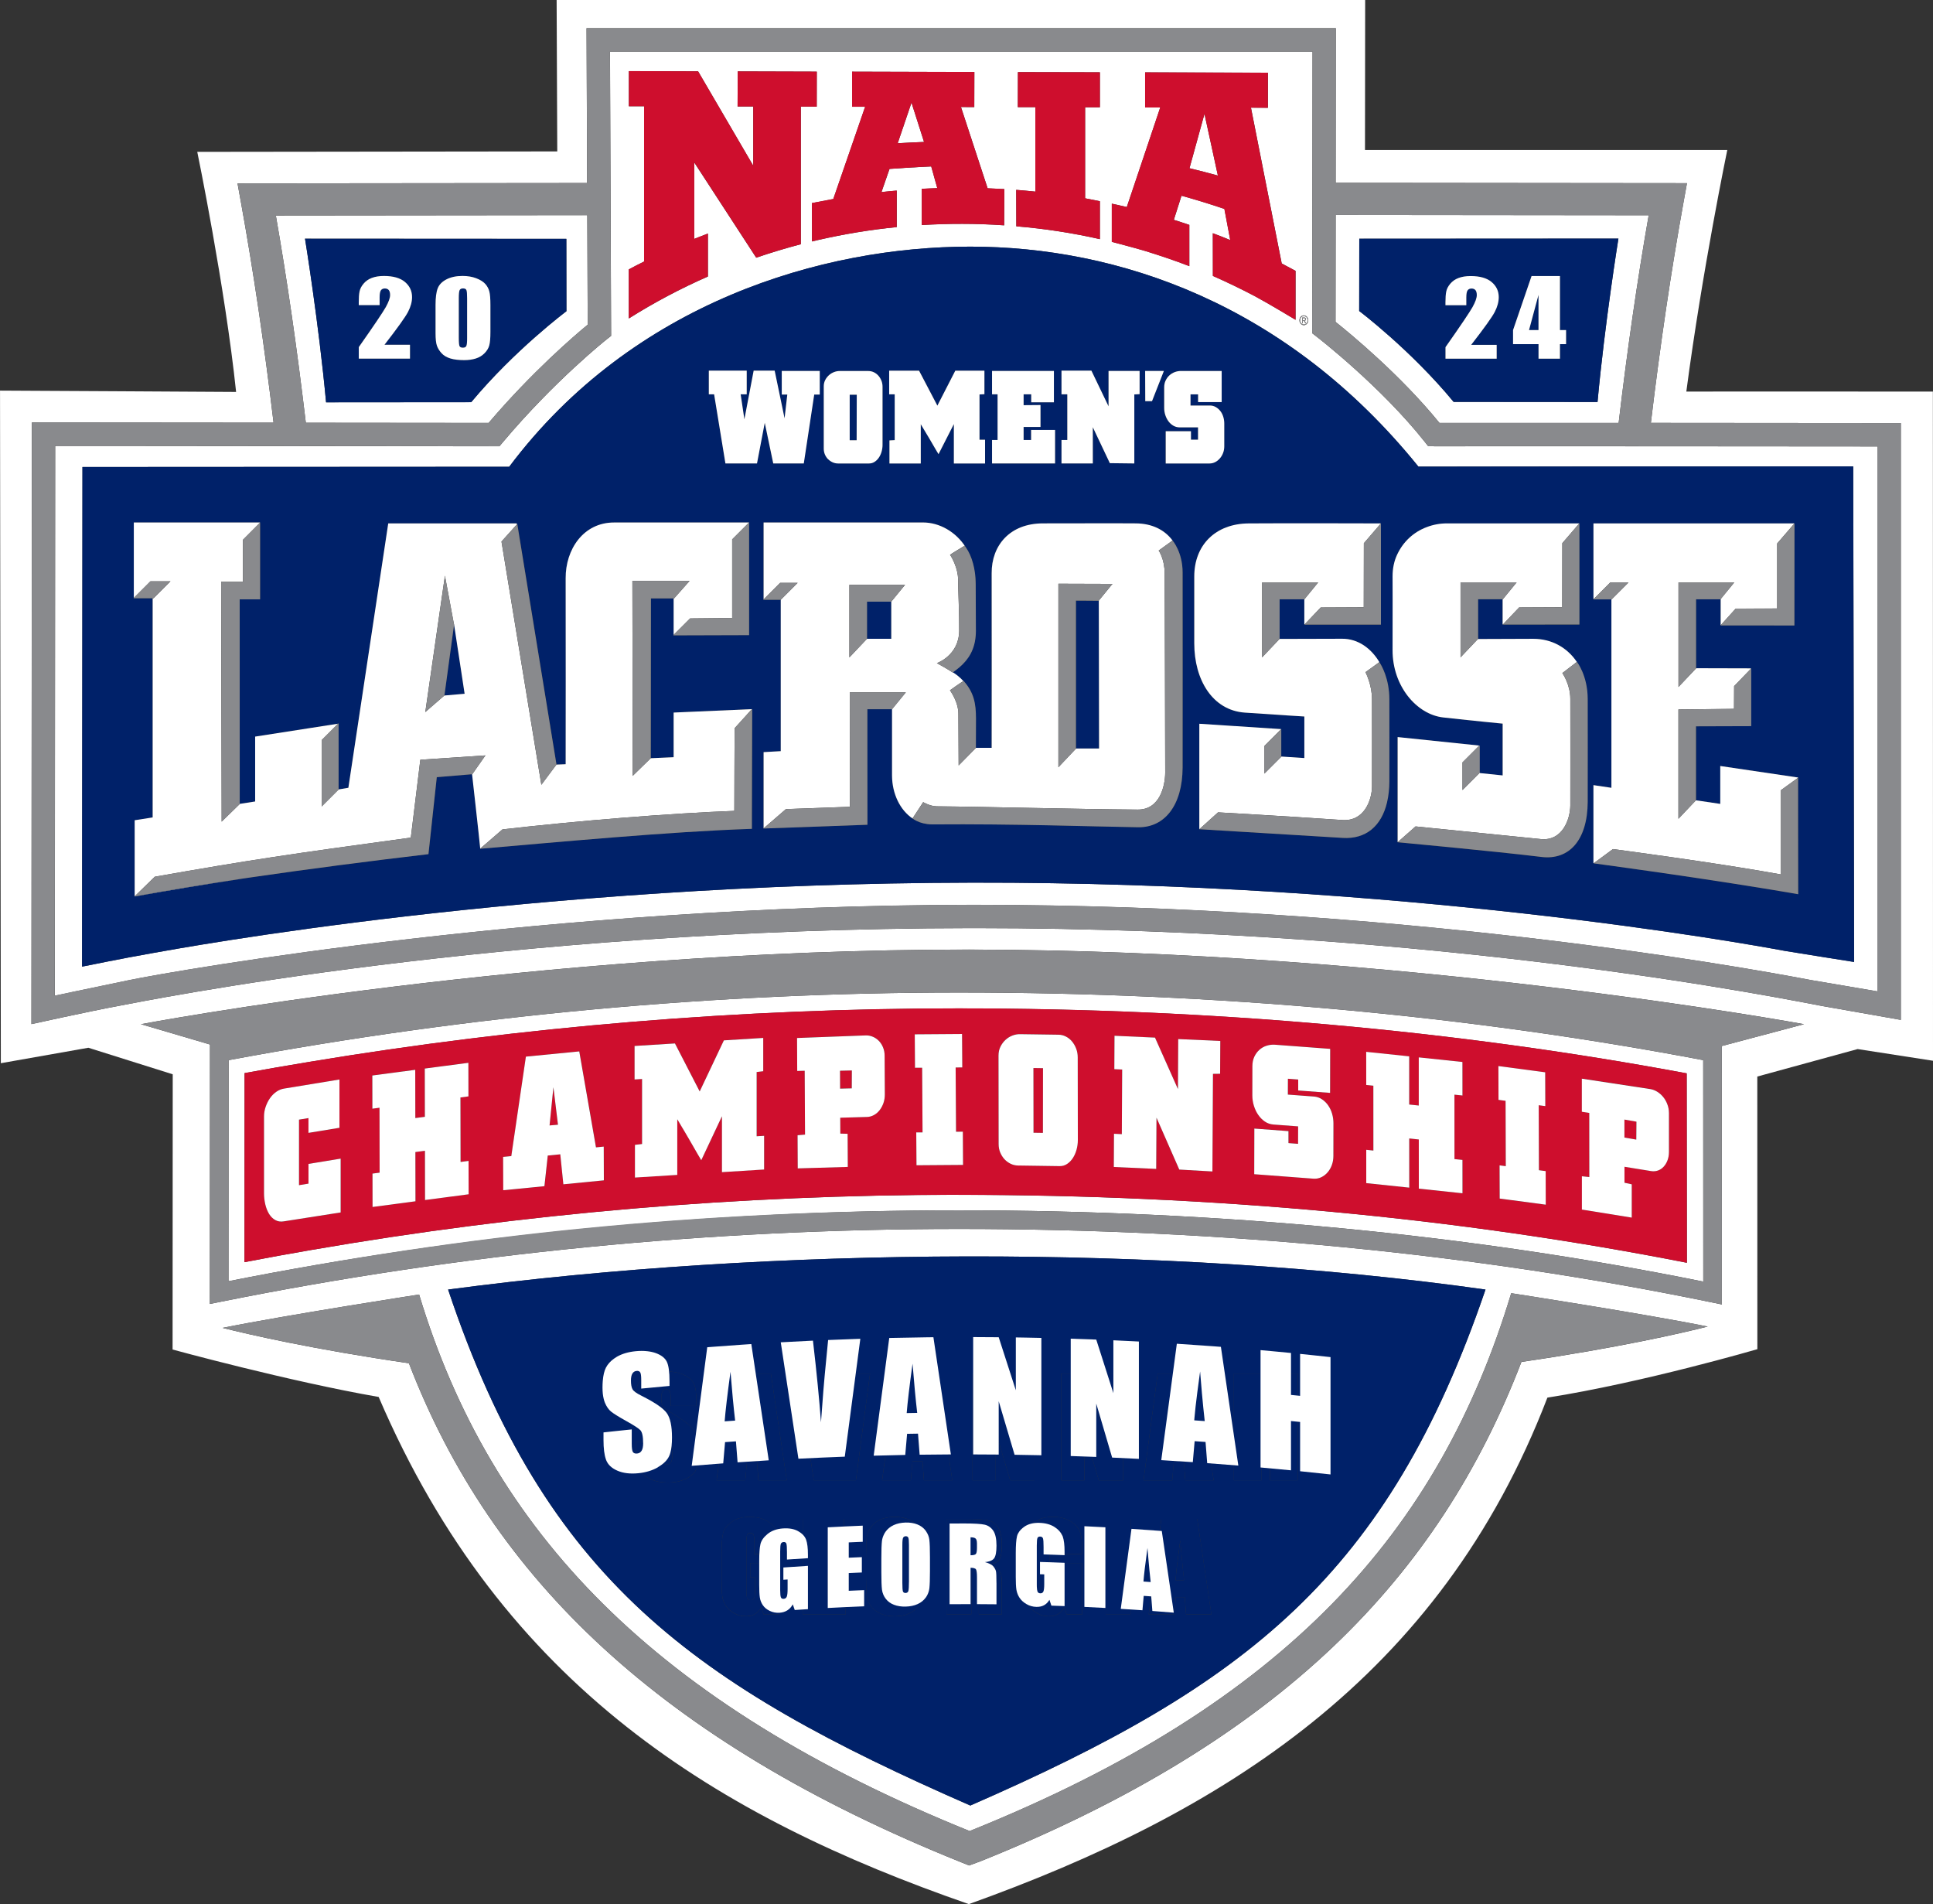
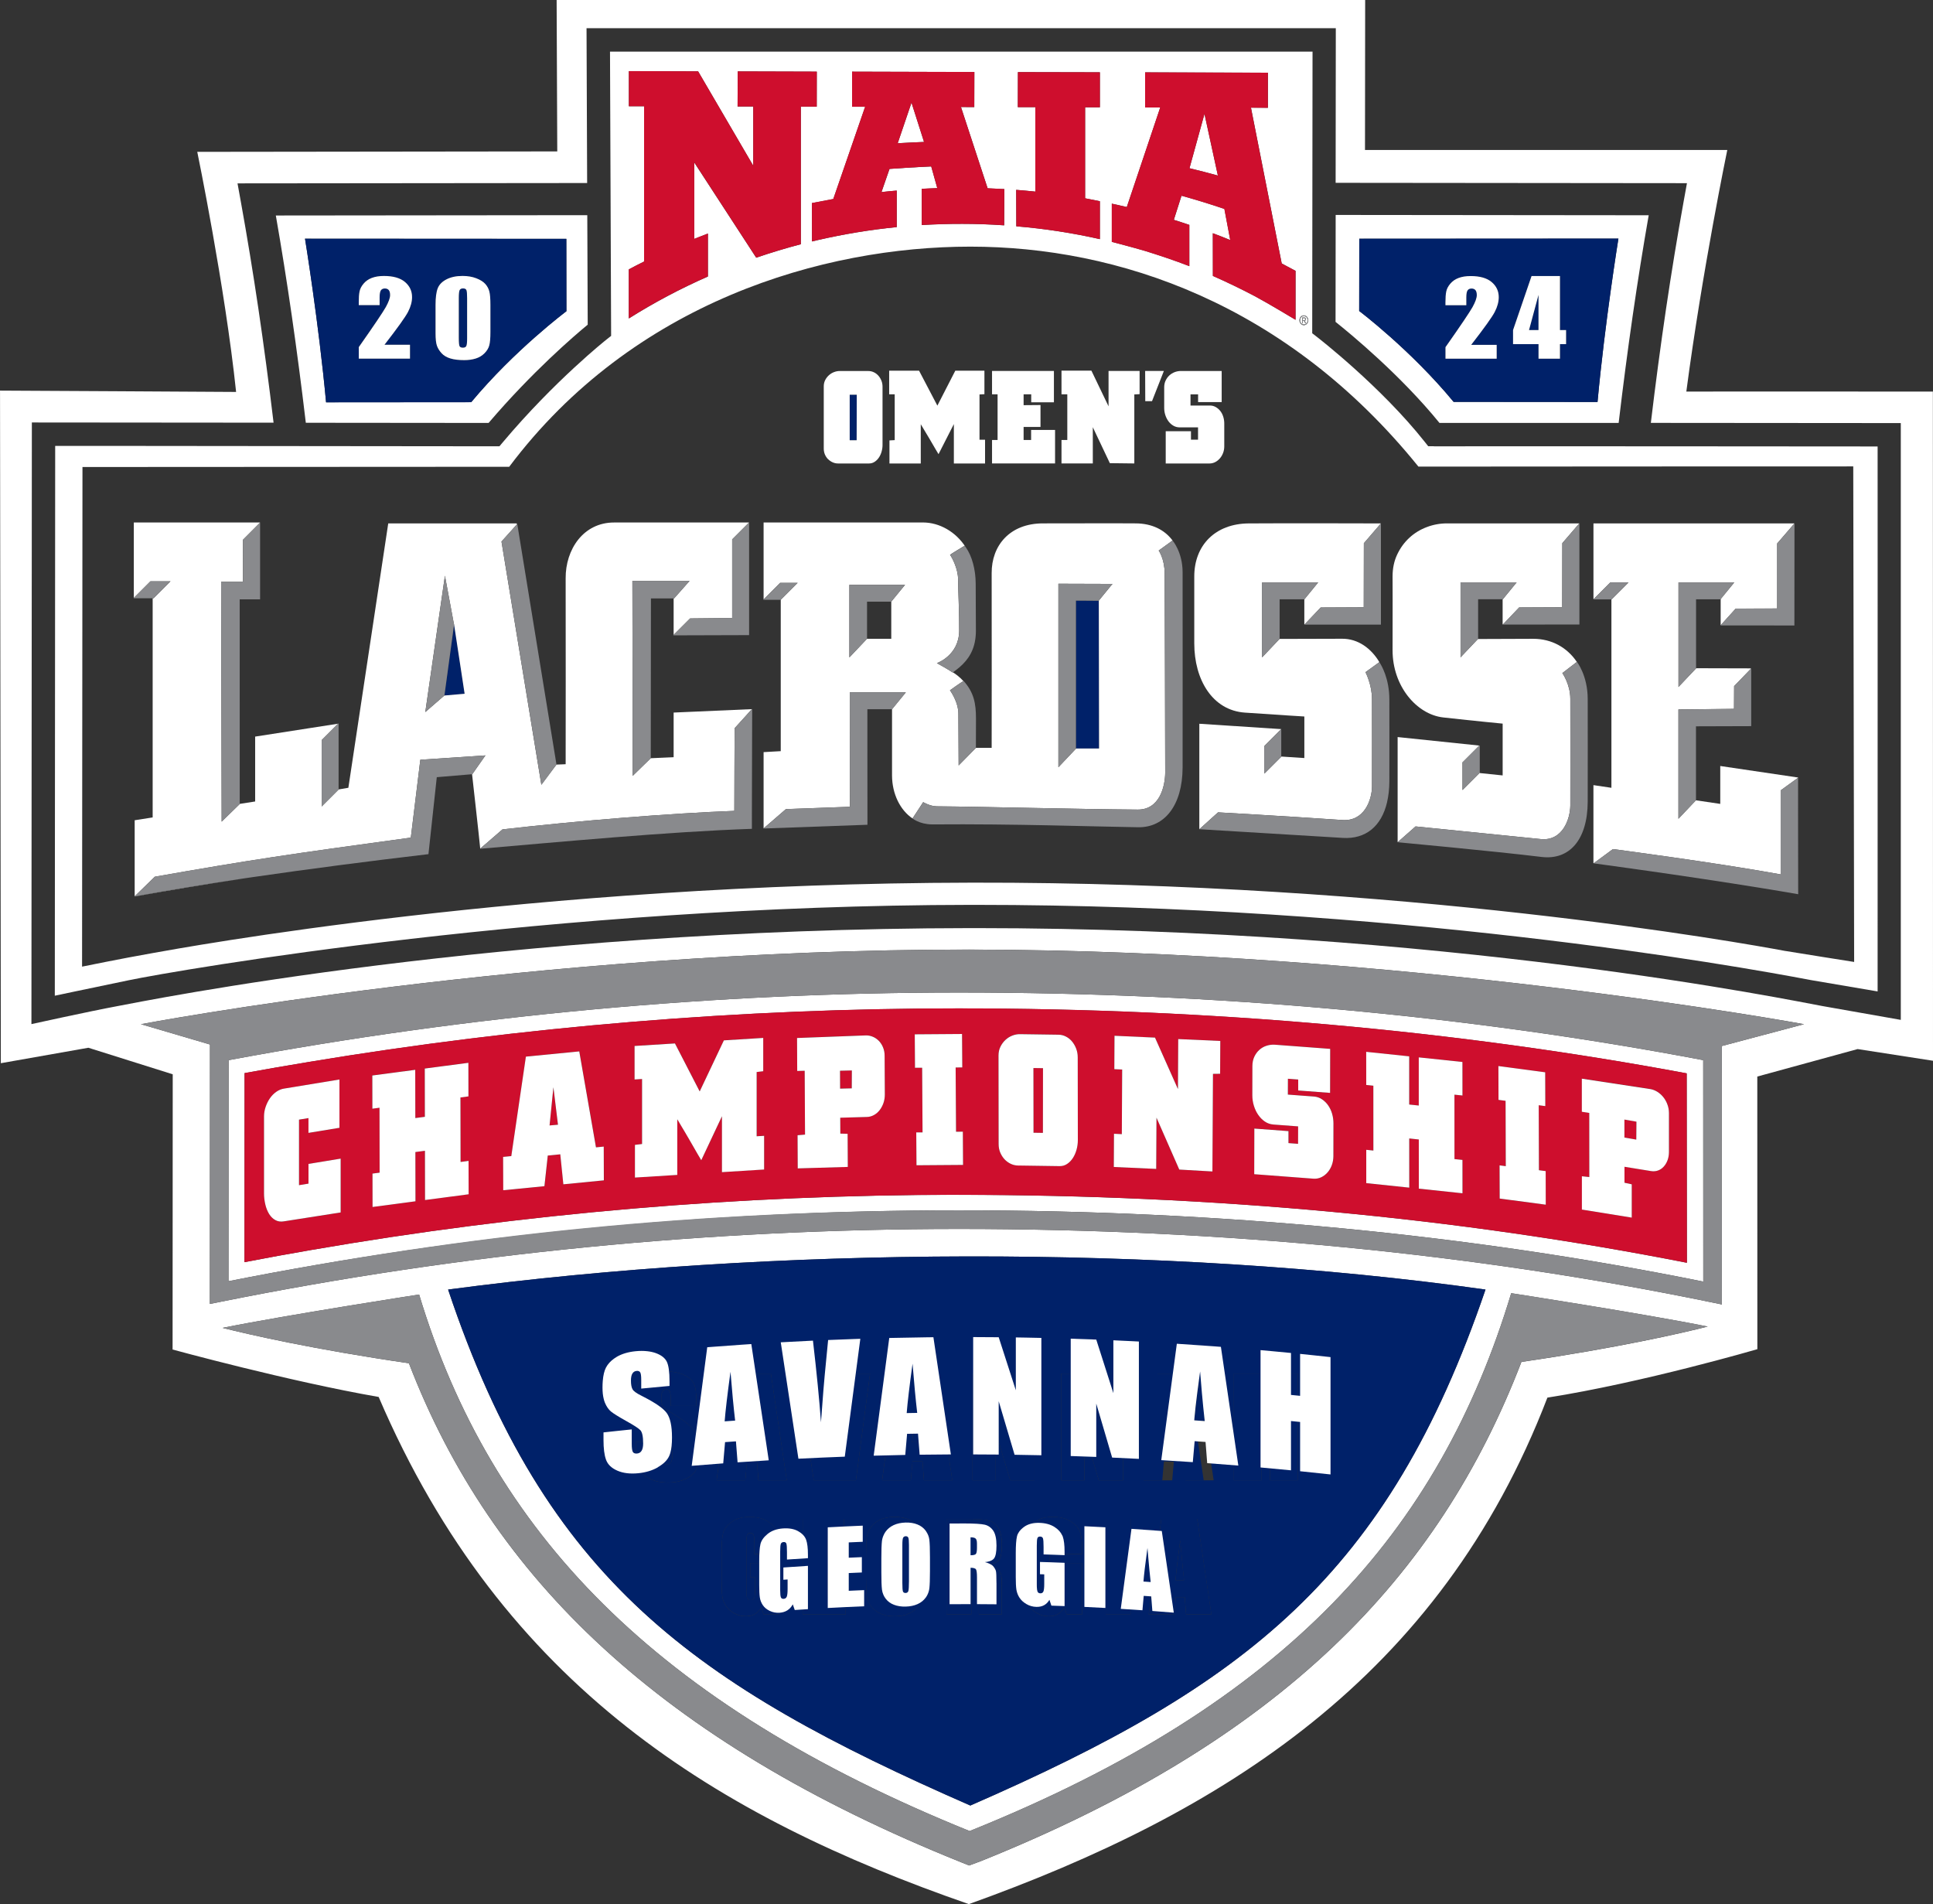
<svg xmlns="http://www.w3.org/2000/svg" id="Layer_2" viewBox="0 0 672.9 662.72">
  <rect x="0" y="0" width="672.9" height="662.72" fill="#333333" stroke="none" />
  <defs>
    <style>
      .cls-1 {
        fill: none;
      }

      .cls-2 {
        fill: #002169;
      }

      .cls-3 {
        fill: #ce0e2d;
      }

      .cls-4 {
        fill: #fff;
      }

      .cls-5 {
        fill: #898a8d;
      }
    </style>
  </defs>
  <g id="Print_File">
    <g>
      <path class="cls-1" d="M625.93,311.22h0c-3.87-.68-7.88-1.34-11.91-2,3.83.63,7.76,1.29,11.91,2Z" />
      <path class="cls-4" d="M453.88,112.94c.74,0,1.32-.65,1.32-1.47s-.59-1.47-1.32-1.47-1.32.65-1.32,1.47.59,1.47,1.32,1.47ZM453.31,110.52h.7c.41,0,.59.2.59.56s-.21.51-.45.56l.53.9h-.26l-.52-.9h-.39v.9h-.21v-2.02Z" />
      <path class="cls-4" d="M454.39,111.07c0-.28-.21-.35-.43-.35h-.44v.71h.43c.26,0,.44-.08.44-.36Z" />
      <path class="cls-4" d="M499.15,155.31h-1.97s-1.22-1.54-1.22-1.54c-15.33-19.36-37.36-36.39-37.58-36.56l-1.58-1.22v-2l.11-96.03h-244.56l.39,98.94-1.56,1.23c-.18.14-18.06,14.32-36.1,35.75l-1.22,1.45-129.54-.13h-25.11l-.13,191.35c.19-.04,8.36-1.78,25.72-5.38,17.35-3.59,147-26.09,293.2-26.24h1.52c144.79,0,263.56,20.96,290.76,26.16.33.06,23.04,3.91,23.34,3.97.03-105.56,0-189.67,0-189.67,0,0-138.14-.12-154.45-.05ZM453.88,109.77c.85,0,1.53.76,1.53,1.7s-.69,1.7-1.53,1.7-1.53-.76-1.53-1.7.68-1.7,1.53-1.7ZM387.03,70.88s3.51.74,5.23,1.18l11.64-34.66h-5.26v-12.22l42.74.12v12.21l-5.9-.04,10.71,54.23c1.65.86,4.81,2.56,4.81,2.56v17.04s-9.4-5.68-14.3-8.29c-4.71-2.47-9.53-4.8-14.45-6.97h-.02l-.02-14.87c2.03.77,4.07,1.55,6.06,2.38l-2.04-10.84c-4.89-1.67-9.87-3.2-14.92-4.59h-.01l-2.67,8.39c1.79.54,3.58,1.14,5.36,1.75h.04v14.36c-4.94-1.93-10.21-3.68-15.32-5.27-3.84-1.15-11.66-3.18-11.66-3.18v-13.3ZM354.32,37.28l.03-12.18,28.53.06v12.19h-5.14v31.67s3.38.64,5.11,1l.03.04v13.17h-.01c-9.46-2.14-19.16-3.64-29.11-4.47h.03l-.04-12.68c2.31.19,4.37.37,6.66.61v-29.4h-6.09ZM290.09,69.26l11.08-32.09h-4.53v-12.22l42.56.12-.03,12.21-4.64-.03,9.28,28.29c1.87.07,3.99.17,5.83.28l-.07,12.61c-4.84-.33-9.68-.51-14.57-.51-4.73-.01-9.43.14-14.11.41v-12.6h-.02c1.79-.09,3.61-.19,5.42-.24l-2.11-7.55c-4.79.17-14.52.86-14.52.86l-2.8,8.06c1.76-.21,3.52-.37,5.31-.52h0s0,0,0,0c0,0,0,0,0,0v12.71s0,0,0,0c-9.32.92-18.45,2.45-27.34,4.48l-2.16.51-.02-13.35,2.13-.4c1.79-.36,3.53-.69,5.31-1.01ZM218.89,93.77c1.8-.98,3.47-1.83,5.32-2.74v-54.04h-5.29v-12.23l24.1.08,19.19,32.85v-20.61s-5.45,0-5.45,0l.05-12.22,27.52.08-.02,12.2-5.53-.02v47.89c-5.29,1.37-10.45,2.95-15.53,4.68l-21.59-33.16v26.63c1.55-.64,3.14-1.22,4.69-1.83h.08v14.92c-9.65,4.25-18.75,9.07-27.54,14.61v-17.06ZM621.55,330.99c-15.21-2.85-133.15-24.02-283.02-23.79-154.19.24-274.85,22.65-285.49,24.53-10.64,1.87-24.47,4.7-24.47,4.7l.14-173.89s142.08-.09,148.55-.08c43.1-57.41,109.27-76.62,160.5-76.62s110.05,19.69,156.01,76.56c10.62-.04,151.37-.07,151.37-.07l.31,172.47s-22.79-3.61-23.89-3.82Z" />
      <path class="cls-4" d="M317.3,35.72l-4.8,14.13c3.04-.18,6.1-.33,9.17-.45l-4.37-13.69Z" />
      <path class="cls-4" d="M170.09,147.19c15.25-17.86,29.79-30.31,34.5-34.19l-.15-38.11-108.42.11c3.97,22.72,7.39,46.44,10.44,72.14l63.62.06ZM197.15,83.13l.03,25.18s-18.06,13.51-33.15,31.66c-12.87-.01-45.74.04-50.52.04-2.55-27.58-7.33-56.94-7.33-56.94l90.97.05Z" />
      <path class="cls-4" d="M79.58,368.98l-.04,76.93c82.75-16.37,168.27-24.67,254.25-24.67,90.62,0,177.78,8.35,259.14,24.81l-.02-77.08c-82.16-15.61-169.32-23.53-259.12-23.53-84.96,0-170.48,7.92-254.21,23.54ZM587.22,439.5c-79.88-15.72-164.76-23.64-253.76-23.64v-.02c-75.88,0-151.4,6.46-224.99,19.19-8.15,1.41-15.27,2.69-23.37,4.26l.04-65.8c7.74-1.42,14.49-2.57,22.26-3.86,74.7-12.39,150.6-18.66,226.07-18.66,88.02,0,173.33,7.61,253.69,22.61l.07,65.93Z" />
      <path class="cls-4" d="M419.29,39.62l-5.22,18.93c3.3.79,6.6,1.64,9.89,2.55l-4.67-21.48Z" />
      <path class="cls-4" d="M501.08,147.19c8.94-.02,34.35-.02,62.39,0,3.05-25.75,6.48-49.51,10.46-72.27l-108.97-.11-.04,37.22c5.31,4.23,22.62,18.51,36.17,35.16ZM473.18,83.09l90.21-.05s-4.74,29.32-7.27,56.87c-4.74,0-37.34-.05-50.1-.04-14.96-18.13-32.87-31.63-32.87-31.63l.03-25.15Z" />
      <path class="cls-4" d="M672.9,369.2l-.04-232.91s-78.85-.06-85.83,0c5.58-42.26,14.26-84.1,14.26-84.1h-126.12l.06-52.19H193.77l.22,52.7-125.32.15s9.66,46.81,13.52,83.56c-5.79-.06-82.18-.46-82.18-.46l.28,234.09,30.47-5.38,29.37,9.24-.05,95.79s40.33,11.05,71.74,16.51c43.26,100.93,118.35,146.29,205.45,176.51,88.16-31.59,163.96-78.74,201.4-176.28,33.34-5.24,73.09-16.86,73.09-16.86l-.02-94.89,34.92-9.56,26.26,4.07ZM529.63,474c-28.81,74.89-83.43,131.68-188.17,173.75l-4.06,1.5v.03s-2.64-1.06-2.64-1.06c-104.74-42.07-163.6-98.86-192.41-173.75-33.38-4.86-55.88-10.04-64.85-12.31,22.18-4.47,68.4-11.61,68.4-11.61,24.95,82.64,82.12,142.44,191.64,186.74,110.29-44.35,163.5-104.28,188.53-187.2,0,0,46.22,7.13,68.4,11.61-8.98,2.28-31.47,7.45-64.85,12.31ZM155.99,448.82c112.56-14.97,249.2-15.78,361.13,0-34.03,99.61-83.16,137.63-179.34,179.58-95.83-41.95-147.86-78.17-181.79-179.58ZM599.4,364.06l.02,89.95-3.9-.8c-82.04-16.91-170.1-25.48-261.73-25.48-86.89,0-173.31,8.52-256.85,25.32l-3.89.78.05-90.24.12-.02-24.16-7.11s137.84-26.11,288.39-25.97c150.55.14,290.55,25.97,290.55,25.97l-28.59,7.59ZM339.5,323.02h-1.51c-164.34.16-287.33,25.34-297.05,27.14-9.72,1.8-30,6.27-30,6.27l.15-209.39,84.14.07c-3.28-27.46-7-52.6-11.36-76.72l-1.19-6.57,121.71-.12-.21-53.88h260.83l-.06,53.81,122.3.12-1.19,6.57c-4.36,24.16-8.09,49.35-11.38,76.86,42.6.03,87.01.07,87.01.07v207.71s-17.63-3.1-27.27-4.81c-9.63-1.71-131.4-27.13-294.95-27.13Z" />
      <path class="cls-2" d="M164.03,139.98c15.09-18.15,33.15-31.66,33.15-31.66l-.03-25.18-90.97-.05s4.78,29.36,7.33,56.94c4.78,0,37.65-.05,50.52-.04ZM151.61,106.13c0-2.59.26-4.53.77-5.82.51-1.29,1.54-2.32,3.07-3.1,1.53-.78,3.39-1.17,5.56-1.17,1.78,0,3.37.27,4.77.81,1.4.54,2.45,1.2,3.15,1.98.7.78,1.17,1.66,1.41,2.63.25.98.37,2.53.37,4.67v9.41c0,2.14-.13,3.7-.4,4.67-.27.98-.82,1.89-1.66,2.74-.84.85-1.86,1.46-3.05,1.83-1.19.37-2.52.56-3.99.56-1.94,0-3.55-.19-4.83-.58-1.28-.39-2.31-1-3.07-1.82-.76-.83-1.3-1.69-1.62-2.61-.32-.91-.48-2.36-.48-4.35v-9.85ZM135.35,100.95c-.3-.38-.76-.57-1.38-.57s-1.07.21-1.37.63c-.3.42-.45,1.25-.45,2.49v2.68h-7.26v-1.03c0-1.58.09-2.83.28-3.74.19-.91.65-1.81,1.38-2.69.74-.88,1.69-1.55,2.87-2.01,1.18-.45,2.59-.68,4.23-.68,3.22,0,5.66.69,7.31,2.08,1.65,1.39,2.48,3.15,2.48,5.27,0,1.62-.46,3.32-1.39,5.13-.93,1.8-3.67,5.63-8.21,11.47h8.88v4.81h-17.82v-4.03c5.28-7.51,8.42-12.15,9.42-13.94,1-1.78,1.49-3.18,1.49-4.18,0-.77-.15-1.34-.45-1.72Z" />
      <path class="cls-2" d="M506.02,139.87c12.77-.01,45.36.04,50.1.04,2.53-27.55,7.27-56.87,7.27-56.87l-90.21.05-.03,25.15s17.91,13.49,32.87,31.63ZM526.71,114.87l3.28-9.57,2.96-8.64.2-.59h9.89v18.8h2.13v4.9h-2.13v5.06h-7.46v-5.06h-8.87v-4.9ZM513.65,100.98c-.3-.38-.76-.57-1.38-.57s-1.07.21-1.37.63c-.3.42-.45,1.25-.45,2.49v2.69h-7.26v-1.03c0-1.58.09-2.83.28-3.74.19-.91.65-1.81,1.38-2.69.74-.88,1.69-1.55,2.87-2.01,1.18-.45,2.59-.68,4.23-.68,3.22,0,5.66.69,7.31,2.08,1.65,1.39,2.48,3.15,2.48,5.27,0,1.62-.46,3.32-1.39,5.13-.93,1.8-3.67,5.63-8.21,11.47h8.88v4.81h-17.82v-4.03c5.28-7.51,8.42-12.15,9.42-13.94,1-1.78,1.49-3.18,1.49-4.18,0-.77-.15-1.34-.45-1.72Z" />
      <polygon class="cls-2" points="158.01 217.16 158.06 217.44 154.71 242.05 154.67 242.08 161.75 241.47 158.03 217.04 158.01 217.16" />
-       <polygon class="cls-2" points="301.81 209.41 301.81 222.32 310.26 222.32 310.26 209.4 310.25 209.4 301.81 209.41" />
      <polygon class="cls-2" points="376 209.04 374.55 209.04 374.55 260.52 382.6 260.52 382.51 209.04 382.49 209.04 382.45 209.09 376 209.04" />
-       <path class="cls-2" d="M493.76,162.4c-45.96-56.88-104.78-76.56-156.01-76.56s-117.4,19.21-160.5,76.62c-6.47-.01-148.55.08-148.55.08l-.14,173.89s13.83-2.83,24.47-4.7c10.64-1.87,131.3-24.29,285.49-24.53,149.87-.23,267.81,20.93,283.02,23.79,1.1.21,23.89,3.82,23.89,3.82l-.31-172.47s-140.74.03-151.37.07ZM405.24,134.79c0-.86.16-1.65.49-2.34.33-.7.76-1.3,1.3-1.79.54-.5,1.16-.88,1.86-1.15.7-.26,1.43-.4,2.18-.4h14.18v10.82h-8.21v-2.69h-2.64v3.89h6.73c.75,0,1.43.17,2.04.52.61.35,1.14.81,1.59,1.37.45.56.79,1.23,1.03,1.99.24.77.36,1.55.36,2.34v8.02c0,.8-.13,1.55-.41,2.27-.27.71-.64,1.35-1.12,1.89-.48.55-1.02.98-1.64,1.3-.62.32-1.26.47-1.95.47h-15.26v-11.22h8.79v2.94h2.46v-4.29h-6.37c-.8,0-1.54-.19-2.2-.57-.66-.38-1.23-.89-1.71-1.52-.48-.63-.85-1.35-1.12-2.17-.27-.81-.4-1.65-.4-2.52v-7.18ZM405.16,129.1l-4.14,10.52h-2.35l-.04-10.52h6.53ZM369.52,153.13h2.02v-15.9h-2.02v-8.22h10.41l5.96,12.41v-12.31h10.81v8.07l-1.84.1v24.02l-8.52-.1-5.92-12.51v12.61h-10.9v-8.17ZM345.34,153.13h1.93v-15.9h-1.93v-8.12h21.53v10.92h-7.9v-2.79h-2.65v3.79l5.88-.05v7.63h-5.88v4.54h2.6v-3.49h8.34v11.66h-21.93v-8.17ZM309.54,129h10.41l6.37,12.16,6.24-12.16h10.14v8.17l-1.71.1v15.75h1.93v8.27h-10.86v-13.71l-5.34,10.47c-.3-.5-.64-1.06-1.01-1.69-.37-.63-.75-1.27-1.12-1.92-.37-.65-.75-1.29-1.12-1.92-.37-.63-.71-1.2-1.01-1.69-.33-.56-.65-1.1-.96-1.6-.31-.5-.64-1.03-.96-1.6v13.66h-10.9v-8.03l1.84-.1v-15.95h-1.93v-8.22ZM286.76,134.44c0-.83.17-1.57.52-2.22.34-.65.78-1.2,1.3-1.67.52-.47,1.12-.82,1.77-1.07.66-.25,1.3-.37,1.93-.37h9.96c.69,0,1.33.14,1.93.42.6.28,1.12.67,1.57,1.17.45.5.81,1.08,1.08,1.74.27.67.4,1.38.4,2.14v20.29c0,.8-.11,1.58-.34,2.34-.22.76-.54,1.45-.94,2.04-.4.6-.9,1.09-1.48,1.47-.58.38-1.23.57-1.95.57h-10.77c-.66,0-1.29-.13-1.88-.4-.6-.27-1.13-.63-1.59-1.1-.46-.46-.83-1.01-1.1-1.65-.27-.63-.4-1.33-.4-2.09v-21.63ZM261.75,283.7v4.66s0,0-.01,0v.1c-28.83.96-67.73,4.64-94.62,6.94l.07-.06s0,0,0,0c-.31-3.38-2.79-25.4-2.84-25.88l-12.29,1.03-2.9,26.79c-20.63,2.42-42.02,5.2-61.35,8.02-.68.1-1.37.2-2.06.3-.54.08-1.07.16-1.6.24-12.67,1.91-25.13,3.96-37.26,6.17h0s-.03,0-.05,0l.05-.05v-26.48l6.26-.98v-76.27h-6.56v-.02h-.11l.11-.11v-26.25h43.91v.08l.05-.05v26.72h-7.1s0,71.19,0,71.19l5.38-.84v-22.58l28.86-4.49.19-.19v23.06l3.41-.58,13.88-92.01h44.72l.06.35.14-.15,13.64,83.75,3.21-.13s.06-54.67,0-64.71c-.06-10.03,6.14-19.45,16.9-19.42,10.76.02,46.91,0,46.91,0v.03l.04-.04v39.21l-26.43.08.16-.16v-12.69h-7.91s-.06,55.61-.06,55.61l7.96-.35v-15.54l27.24-1.19.11-.12s-.07,25.98-.1,37ZM252.53,161.3l-3.95-24.08h-1.84v-8.22h13.19v8.22h-2.11l1.3,8.72,3.23-16.95h7.31l3.45,16.6.94-8.27h-1.93v-8.22h13.23v8.22h-1.93l-3.64,23.98h-10.63l-2.96-14.16-2.7,14.16h-10.99ZM411.67,267.14c-.06,13.2-6.3,20.89-15.47,20.76-15.49-.23-42.97-1.22-71.51-.99-.65,0-1.25-.04-1.82-.11-.04,0-.09-.01-.13-.02-.46-.06-.89-.14-1.3-.24,0,0-.01,0-.02,0-1.76-.43-3.02-1.14-3.77-1.67v-.02c-4.27-2.88-7.09-8.53-7.11-14.92-.02-3.85,0-21.79,0-23.1h0s-8.59,0-8.59,0v17.14l.02,23.07-36.2,1.31.08-.07h-.03s0-26.51,0-26.51l5.97-.34v-52.69h-.01s-6.1.01-6.1.01l.14-.14v-26.77s46.54,0,55.5,0c5.63,0,11.4,3.14,14.92,8.71,1.05,1.49,1.88,3.37,2.45,5.5.05.19.09.38.14.57.08.35.17.69.24,1.04.24,1.15.4,2.36.48,3.61.01.15.01.31.02.46.02.39.05.77.05,1.17v.42c0,4.27.08,11.41.07,16.25,0,.61-.03,1.18-.08,1.75-.02.23-.04.45-.07.67-.02.16-.04.32-.06.47-.04.3-.09.59-.15.88-.03.16-.07.3-.1.46-.05.22-.1.44-.16.65-1.22,4.48-4.12,7.24-7.38,9.53.94.59,2.31,1.57,3.66,3.05.02-.01.05-.03.07-.04,3.59,4,4.31,7.84,4.31,13.09,0,3.64-.03,10.04-.03,10.21h5.5s.05-51.25,0-60.81c-.05-9.55,6.25-17.34,17.92-17.32,11.67.02,22.85-.08,32.34,0,5.39.05,9.85,2.1,12.71,5.96h0s3.49,4,3.49,11.05c0,5.87.04,59.53,0,67.97ZM483.65,271.91c-.01,2.69-.3,5.12-.8,7.29,0,0,0,.02,0,.03-1.98,8.45-7.54,12.85-15.35,12.39-15.46-.91-50-3.02-50-3.02h0s-.02,0-.02,0v-36.69l28.52,1.86.03-.03v.03h0v9.55l8.01.52v-14.46s-9.39-.57-20.69-1.35c-11.3-.78-17.63-11.44-17.63-24.09,0-7.71,0-12.46,0-23.31s7.3-18.36,18.94-18.45c11.64-.09,46.03,0,46.03,0h0s.02-.01.02-.01v35.23h-26.66s.1-.09.1-.09h-.12v-8.71h-8.59v13.76h0v.03s12.39-.04,21.81-.06c5.49-.01,10.11,3.32,13.02,8.31.59.89,3.37,5.47,3.37,12.85,0,5.87.04,20,0,28.43ZM552.68,279.06c-.06,13.2-6.33,20.39-16.1,19.2-16.17-1.97-50.06-5.12-50.06-5.12l.05-.05s-.06,0-.06,0v-36.55l28.43,2.96.04-.04v.05h.08v9.56l8.01.83v-18.03s-9-.85-20.69-2.15c-9.24-1.03-17.68-10.92-17.63-23.46.05-12.54,0-25.62,0-25.62,0-2.81.53-5.34,1.6-7.61,1.07-2.27,2.48-4.21,4.23-5.83,1.75-1.62,3.76-2.86,6.05-3.72,2.28-.86,4.64-1.3,7.06-1.3h46.03v.04l.07-.08v35.23h-26.66s.07-.06.07-.06h-.14v-8.73h-8.54v13.76l-.06.06h0s7.89-.04,19.2-.06c6.58-.01,11.91,3.12,15.23,8.05h0s3.75,4.71,3.75,12.96c0,5.87.04,27.3,0,35.73ZM625.93,311.21h0c-4.15-.7-8.09-1.36-11.91-2-28.72-4.67-59.26-8.74-59.26-8.74l.1-.08c-.06,0-.11-.02-.16-.02v-27.12l6.26.93v-65.57h-6.3l.07-.07h-.03v-26.38h69.92v.06l.06-.07-.03,35.53h-25.73s.06-.08.06-.08v-9.06h-.04l-.02.03h-8.5v23.99l19.06.05v.17l.15-.15v20.09l-19.22.06v25.73h0v.03l8.45,1.25v-13.19l27.09,4.01v14.79c.02,10.9.04,24.15.04,25.82-.01,0-.03,0-.04,0Z" />
-       <path class="cls-5" d="M661.71,147.25s-44.41-.04-87.01-.07c3.28-27.51,7.01-52.7,11.38-76.86l1.19-6.57-122.3-.12.06-53.81H204.19l.21,53.88-121.71.12,1.19,6.57c4.36,24.12,8.08,49.26,11.36,76.72l-84.14-.07-.15,209.39s20.28-4.48,30-6.27c9.71-1.8,132.71-26.98,297.05-27.14h1.51c163.55,0,285.32,25.43,294.95,27.13,9.63,1.71,27.27,4.81,27.27,4.81v-207.71ZM464.95,74.81l108.97.11c-3.97,22.76-7.41,46.51-10.46,72.27-28.04-.01-53.45-.02-62.39,0-13.55-16.66-30.86-30.94-36.17-35.16l.04-37.22ZM204.44,74.88l.15,38.11c-4.71,3.88-19.26,16.33-34.5,34.19l-63.62-.06c-3.05-25.71-6.48-49.42-10.44-72.14l108.42-.11ZM653.6,345.03c-.31-.06-23.01-3.9-23.34-3.97-27.2-5.2-145.97-26.16-290.76-26.16h-1.52c-146.19.15-275.84,22.65-293.2,26.24-17.35,3.59-25.52,5.34-25.72,5.38l.13-191.35h25.11l129.54.13,1.22-1.45c18.04-21.42,35.92-35.6,36.1-35.75l1.56-1.23-.39-98.94h244.56l-.11,96.03v2l1.58,1.22c.22.17,22.25,17.2,37.58,36.56l1.22,1.55h1.97c16.3-.08,154.45.05,154.45.05,0,0,.02,84.11,0,189.67Z" />
      <path class="cls-5" d="M49.05,356.46l24.16,7.11-.12.02-.05,90.24,3.89-.78c83.54-16.8,169.96-25.32,256.85-25.32,91.63,0,179.69,8.57,261.73,25.48l3.9.8-.02-89.95,28.59-7.59s-140-25.83-290.55-25.97c-150.56-.13-288.39,25.97-288.39,25.97ZM592.93,446.05c-81.36-16.46-168.52-24.81-259.14-24.81s-171.49,8.3-254.25,24.67l.04-76.93c83.73-15.62,169.25-23.54,254.21-23.54,89.8,0,176.97,7.91,259.12,23.53l.02,77.08Z" />
      <path class="cls-5" d="M337.54,637.28c-109.52-44.3-166.7-104.1-191.64-186.74,0,0-46.22,7.13-68.4,11.61,8.98,2.28,31.47,7.45,64.85,12.31,28.81,74.89,87.67,131.68,192.41,173.75l2.63,1.06v-.03s4.06-1.5,4.06-1.5c104.74-42.07,159.36-98.86,188.17-173.75,33.38-4.86,55.88-10.04,64.85-12.31-22.18-4.47-68.4-11.61-68.4-11.61-25.03,82.92-78.25,142.86-188.53,187.2Z" />
      <path class="cls-2" d="M410.88,536.04c-.07.48-.13.94-.19,1.4-.77,5.63-1.26,9.83-1.46,12.54h2.97c-.36-3.13-.73-6.87-1.09-11.23-.07-.88-.15-1.78-.22-2.72Z" />
      <path class="cls-2" d="M319.39,486.35c-.98,7.11-1.6,12.32-1.85,15.61h3.33c-.49-4.21-.98-9.41-1.47-15.61Z" />
      <path class="cls-2" d="M261.76,486.35c-.98,7.11-1.6,12.32-1.85,15.61h3.33c-.49-4.21-.98-9.41-1.47-15.61Z" />
      <path class="cls-2" d="M337.78,628.4c96.19-41.95,145.32-79.97,179.34-179.58-111.93-15.78-248.57-14.97-361.13,0,33.93,101.41,85.96,137.63,181.79,179.58ZM271.25,540.86h-8.63v-3.01c0-1.9-.08-3.09-.25-3.57-.16-.48-.55-.72-1.17-.72-.53,0-.9.21-1.09.62-.19.41-.29,1.46-.29,3.16v15.93c0,1.49.1,2.47.29,2.94.19.47.57.71,1.15.71.63,0,1.06-.27,1.28-.8.22-.53.34-1.57.34-3.12v-3.94h-1.74v-5.04h10.11v17.82h-5.43l-.8-2.38c-.59,1.03-1.33,1.79-2.23,2.31-.9.51-1.95.77-3.17.77-1.45,0-2.81-.35-4.07-1.06-1.27-.7-2.23-1.58-2.88-2.61-.66-1.04-1.07-2.13-1.23-3.27-.16-1.14-.25-2.85-.25-5.14v-9.86c0-3.17.17-5.48.51-6.91.34-1.44,1.32-2.75,2.94-3.95,1.62-1.2,3.72-1.79,6.29-1.79s4.63.52,6.3,1.56c1.67,1.04,2.75,2.27,3.26,3.7.51,1.43.76,3.5.76,6.22v1.44ZM294.39,561.84h-14.97v-33.2h14.4v6.64h-5.76v6.3h5.39v6.32h-5.39v7.3h6.34v6.64ZM319.72,558.96c-.83,1.15-1.94,2.03-3.35,2.65s-3.05.92-4.92.92-3.37-.29-4.79-.87c-1.42-.58-2.55-1.45-3.41-2.61-.39-.53-.71-1.09-.95-1.66-.29-.68-.49-1.39-.58-2.13-.16-1.37-.25-3.76-.25-7.18v-5.68c0-3.34.08-5.7.24-7.09.1-.86.34-1.67.69-2.44.22-.47.47-.93.78-1.37.83-1.15,1.94-2.03,3.35-2.65,1.41-.62,3.05-.92,4.92-.92s3.37.29,4.79.87c1.42.58,2.55,1.45,3.41,2.61.09.12.16.25.25.38.7,1.06,1.14,2.19,1.29,3.42.16,1.37.25,3.76.25,7.18v5.68c0,3.34-.08,5.7-.24,7.09-.06.49-.17.96-.31,1.42-.25.84-.63,1.64-1.17,2.39ZM345.79,545.1c.74.32,1.31.68,1.66,1.11.59.71.95,1.36,1.1,1.96.14.59.21,2.23.21,4.91v8.76h-8.02v-11.03c0-1.78-.14-2.88-.42-3.3-.16-.24-.47-.4-.91-.5-.35-.08-.77-.13-1.29-.13v14.97h-8.63v-33.2h6.11c4.07,0,6.83.16,8.28.47,1.44.31,2.62,1.12,3.53,2.41.91,1.29,1.36,3.35,1.36,6.18,0,2.58-.32,4.32-.96,5.21-.41.57-1.08.99-2.01,1.27-.52.16-1.11.27-1.79.33.7.17,1.28.38,1.79.6ZM376.74,561.84h-5.43l-.8-2.38c-.59,1.03-1.33,1.79-2.23,2.31-.9.51-1.95.77-3.17.77-1.45,0-2.81-.35-4.07-1.06-1.27-.7-2.23-1.58-2.88-2.61-.52-.83-.88-1.69-1.09-2.59-.05-.23-.1-.45-.14-.69-.16-1.14-.25-2.85-.25-5.14v-9.86c0-3.17.17-5.48.51-6.91.16-.66.45-1.29.88-1.9.5-.72,1.19-1.4,2.06-2.05,1.62-1.2,3.72-1.79,6.29-1.79s4.63.52,6.3,1.56c1.49.93,2.48,2.01,3.05,3.25.07.15.16.3.21.45.51,1.43.76,3.5.76,6.22v1.44h-8.63v-3.01c0-1.9-.08-3.09-.25-3.57-.16-.48-.55-.72-1.17-.72-.53,0-.9.21-1.09.62-.19.41-.29,1.46-.29,3.16v15.93c0,.36,0,.68.02.98.03.95.12,1.6.27,1.96.19.47.57.71,1.15.71.49,0,.85-.16,1.1-.49.07-.09.14-.19.19-.31.22-.53.34-1.57.34-3.12v-3.94h-1.74v-5.04h10.11v17.82ZM412.88,561.84l-.34-4.35-.13-1.62h-3.09l-.25,2.93-.26,3.04h-8.93l4.4-33.2h12.48l.95,6.42.87,5.87,3.11,20.91h-8.82ZM442.09,491.35v-13.29h9.66v37.15h-9.66v-15.61h-2.89v15.61h-9.66v-37.15h9.66v13.29h2.89ZM399.01,508.17l3.99-30.11h13.96l5.53,37.15h-9.87l-.5-6.39-.02-.28h-3.46v.11s-.58,6.57-.58,6.57h-9.99l.93-7.05ZM393.55,533.18v28.65h-8.63v-33.2h8.63v4.55ZM379.41,484.01l3.49,10.79v-16.73h8.08v37.15h-8.47l-2.31-7.76-.79-2.66-1.92-6.47v16.89h-8.08v-37.15h8.08l1.92,5.94ZM352.05,494.79v-16.73h8.08v37.15h-8.47l-5.03-16.89v16.89h-8.08v-37.15h8.08l5.42,16.73ZM325.98,478.06l4.27,28.73,1.25,8.42h-9.87l-.52-6.68h-3.46l-.58,6.68h-9.99l1.08-8.15,2.22-16.72,1.63-12.28h13.97ZM277.83,478.06h10.05c1.18,10.23,2.03,18.89,2.54,25.98.5-7.16,1.03-13.52,1.59-19.07l.67-6.91h10.19l-2.15,16.22-2.77,20.93h-14.68l-1.14-7.6-4.3-28.6-.14-.95h.14ZM265.39,478.06h2.96l4.53,30.46,1,6.69h-9.87l-.52-6.68h-3.46l-.58,6.68h-9.99l.77-5.83,4.15-31.33h11ZM225.76,478.4c1.62-.74,3.58-1.11,5.87-1.11,1.36,0,2.6.13,3.75.37.96.2,1.86.48,2.67.85,1.77.81,2.94,1.83,3.51,3.06.57,1.23.86,3.32.86,6.28v1.47h-8.97v-2.75c0-1.29-.12-2.1-.34-2.46-.23-.35-.61-.53-1.15-.53-.58,0-1.02.24-1.32.71-.3.47-.45,1.19-.45,2.16,0,1.24.17,2.17.5,2.8.32.63,1.23,1.39,2.73,2.27.27.16.51.31.76.46,3.85,2.34,6.32,4.29,7.37,5.82,1.12,1.64,1.67,4.28,1.67,7.92,0,1.97-.17,3.55-.51,4.74-.12.42-.26.79-.42,1.11-.62,1.25-1.82,2.31-3.59,3.16-1.78.85-3.84,1.27-6.2,1.27-2.59,0-4.79-.49-6.62-1.47-1.83-.98-3.03-2.23-3.59-3.74-.03-.08-.05-.17-.08-.25-.51-1.5-.77-3.56-.77-6.2v-2.43h8.97v4.52c0,1.39.13,2.29.38,2.68.25.4.7.6,1.34.6s1.12-.25,1.43-.76c.31-.5.47-1.25.47-2.25,0-2.19-.3-3.62-.89-4.29-.61-.67-2.12-1.8-4.52-3.37-1.21-.8-2.21-1.49-3.01-2.07-.79-.57-1.38-1.04-1.77-1.4-.78-.72-1.43-1.71-1.94-2.98-.16-.4-.29-.84-.4-1.31-.24-1.02-.37-2.2-.37-3.55,0-.77.03-1.47.08-2.13.14-1.78.48-3.15,1.01-4.11.57-1.04,1.44-1.89,2.57-2.57.3-.18.61-.36.95-.51Z" />
      <polygon class="cls-3" points="312.17 66.32 312.17 66.32 312.18 66.32 312.17 66.32" />
      <path class="cls-3" d="M414.01,92.63v-14.36h-.04c-1.78-.61-3.57-1.2-5.36-1.75l2.67-8.39h.01c5.05,1.4,10.03,2.92,14.92,4.59l2.04,10.84c-1.99-.84-4.03-1.61-6.06-2.38l.02,14.87h.02c4.92,2.17,9.74,4.49,14.45,6.97,4.9,2.61,14.3,8.29,14.3,8.29v-17.04s-3.16-1.7-4.81-2.56l-10.71-54.23,5.9.04v-12.21l-42.74-.12v12.22h5.26l-11.64,34.66c-1.72-.44-5.23-1.18-5.23-1.18v13.3s7.83,2.03,11.66,3.18c5.11,1.59,10.37,3.34,15.32,5.27ZM419.29,39.62l4.67,21.48c-3.29-.91-6.59-1.76-9.89-2.55l5.22-18.93Z" />
      <path class="cls-3" d="M282.66,84.02l2.16-.51c8.9-2.03,18.03-3.56,27.34-4.48h0v-12.71c-1.8.15-3.56.32-5.32.52l2.8-8.06s9.73-.69,14.52-.86l2.11,7.55c-1.81.05-3.63.14-5.42.24h.02v12.6c4.68-.27,9.38-.42,14.11-.41,4.89,0,9.74.17,14.57.51l.07-12.61c-1.85-.11-3.96-.21-5.83-.28l-9.28-28.29,4.64.03.03-12.21-42.56-.12v12.21h4.53s-11.08,32.1-11.08,32.1c-1.78.32-3.52.65-5.31,1.01l-2.13.4.02,13.35ZM317.3,35.72l4.37,13.69c-3.08.12-6.14.27-9.17.45l4.8-14.13Z" />
      <path class="cls-3" d="M246.43,81.31h-.08c-1.55.61-3.14,1.19-4.67,1.83v-26.63s21.57,33.16,21.57,33.16c5.08-1.73,10.24-3.31,15.53-4.68v-47.89l5.53.02.02-12.2-27.52-.08-.05,12.22h5.46v20.61s-19.2-32.85-19.2-32.85l-24.1-.08v12.22h5.29v54.06c-1.85.91-3.51,1.76-5.32,2.74v17.06c8.79-5.54,17.89-10.36,27.54-14.61v-14.92Z" />
      <path class="cls-3" d="M353.75,66.08l.04,12.68h-.03c9.94.83,19.65,2.33,29.11,4.47h.01v-13.17l-.03-.04c-1.73-.36-5.11-1-5.11-1v-31.67h5.14v-12.19l-28.53-.06-.03,12.18h6.09v29.41c-2.3-.25-4.35-.42-6.66-.61Z" />
      <polygon class="cls-3" points="363.05 394.29 363.08 371.77 359.75 371.72 359.78 394.25 363.05 394.29" />
      <polygon class="cls-3" points="292.45 378.88 296.51 378.79 296.54 372.55 292.42 372.65 292.45 378.88" />
      <polygon class="cls-3" points="191.31 391.7 194.24 391.45 192.65 378.4 191.31 391.7" />
      <polygon class="cls-3" points="569.61 396.63 569.66 390.38 565.47 389.66 565.48 395.91 569.61 396.63" />
      <path class="cls-3" d="M107.4,369.62c-7.77,1.29-14.52,2.44-22.26,3.86l-.04,65.8c8.1-1.57,15.22-2.85,23.37-4.26,73.59-12.73,149.12-19.19,224.99-19.19v.02c88.99,0,173.88,7.92,253.76,23.64l-.07-65.93c-80.36-15-165.68-22.61-253.69-22.61-75.47,0-151.37,6.27-226.07,18.66ZM98.83,425.09c-1.12.19-2.11.04-2.97-.44-.86-.47-1.58-1.18-2.16-2.11-.58-.93-1.02-2.02-1.32-3.29-.3-1.27-.45-2.56-.45-3.9v-26.74c0-1.14.18-2.27.56-3.39.38-1.11.88-2.11,1.5-2.99.62-.89,1.35-1.63,2.19-2.22.84-.59,1.74-.97,2.7-1.12l19.29-3.17v16.81s-10.78,1.77-10.78,1.77v-5.15s-3.3.54-3.3.54v22.81s3.3-.54,3.3-.54v-6.86l11.2-1.84v18.73s-19.77,3.1-19.77,3.1ZM147.96,417.66l-.03-17.14-3.33.44.03,17.14-14.94,1.97-.02-11.62,2.48-.33-.04-22.6-2.48.33-.02-11.55,14.94-1.97.03,16.79,3.32-.44-.03-16.79,15.18-2,.02,11.69-2.78.37.04,22.45,2.78-.37.02,11.61-15.18,2ZM196.13,412.19l-1.07-10.44-4.35.43-1.17,10.66-14.34,1.41-.04-11.6,2.85-.28,5.08-34.62,18.58-1.82,5.82,33.4,2.73-.27.04,11.75-14.1,1.38ZM251.34,407.94v-19.45s-7.21,15.3-7.21,15.3c-.41-.68-.86-1.45-1.37-2.32-.5-.86-1.01-1.74-1.51-2.63-.51-.89-1.01-1.76-1.52-2.63-.51-.86-.96-1.64-1.36-2.32-.44-.77-.88-1.5-1.3-2.18-.42-.68-.86-1.41-1.3-2.18v19.37s-14.72.92-14.72.92v-11.38s2.48-.3,2.48-.3v-22.62s-2.62.16-2.62.16v-11.66s14.06-.88,14.06-.88l8.61,16.71,8.42-17.78,13.7-.85v11.59s-2.3.28-2.3.28v22.34s2.61-.16,2.61-.16v11.73s-14.66.92-14.66.92ZM307.55,383.86c-.32.93-.76,1.76-1.32,2.48-.56.72-1.22,1.3-1.99,1.72-.76.42-1.57.65-2.42.67l-9.32.27.03,5.52,2.54.07.06,11.53-17.43.51-.06-11.54,2.6-.22-.12-22.22-2.6.07-.06-11.47,23.91-.9c.85-.03,1.67.13,2.46.46.79.33,1.49.8,2.09,1.42.61.62,1.1,1.38,1.47,2.26.36.89.55,1.85.56,2.89l.07,13.52c0,1.04-.15,2.02-.47,2.95ZM574.45,379.02c.84.13,1.66.44,2.44.92.78.49,1.48,1.09,2.08,1.83.61.74,1.09,1.59,1.45,2.55.36.96.55,1.96.55,3v13.58c0,1.05-.15,2-.47,2.87-.32.87-.77,1.62-1.33,2.24-.56.62-1.22,1.07-1.98,1.35-.77.28-1.57.35-2.41.21l-9.28-1.5v5.55l2.53.55v11.59s-17.34-2.8-17.34-2.8v-11.59s2.59.27,2.59.27l-.02-22.33-2.59-.41v-11.52s23.8,3.62,23.8,3.62ZM537.9,373.2l.04,11.77-2.29-.31.07,22.61,2.34.31.03,11.7-16.04-2.13-.03-11.56,2.16.29-.07-22.75-2.47-.33-.04-11.77,16.29,2.17ZM490.56,367.65v16.77s3.34.36,3.34.36v-16.77s15.2,1.6,15.2,1.6v11.67s-2.78-.29-2.78-.29v22.42s2.8.29,2.8.29v11.6s-15.2-1.6-15.2-1.6v-17.12s-3.34-.35-3.34-.35v17.12s-14.96-1.57-14.96-1.57v-11.6l2.48.26v-22.56s-2.5-.26-2.5-.26v-11.53s14.96,1.57,14.96,1.57ZM435.98,371.05c0-1.22.23-2.31.67-3.27.45-.95,1.04-1.76,1.77-2.41.73-.65,1.57-1.13,2.52-1.43.95-.31,1.94-.42,2.95-.34l19.17,1.44-.03,15.32-11.1-.84v-3.81s-3.57-.27-3.57-.27l-.02,5.51,9.1.68c1.01.07,1.93.39,2.76.95.83.56,1.54,1.26,2.15,2.1.61.84,1.07,1.82,1.39,2.93.32,1.11.48,2.23.47,3.36l-.02,11.37c0,1.13-.19,2.19-.55,3.17-.37.99-.87,1.84-1.52,2.57-.65.73-1.39,1.28-2.22,1.67-.83.39-1.7.54-2.64.47l-20.63-1.56.04-15.88,11.89.89v4.17s3.33.25,3.33.25l.02-6.07-8.62-.65c-1.09-.09-2.08-.43-2.97-1.04-.89-.61-1.66-1.38-2.3-2.33-.64-.94-1.14-2-1.51-3.18-.36-1.18-.54-2.38-.54-3.61l.02-10.17ZM387.79,394.6l2.73.12.13-22.48-2.74-.12.06-11.63,14.1.64,7.99,17.91.09-17.41,14.65.67-.06,11.42-2.5.03-.18,33.97-11.54-.67-7.93-18.06-.09,17.83-14.77-.67.06-11.56ZM348.28,364.23c.46-.91,1.04-1.69,1.75-2.35.7-.65,1.5-1.14,2.39-1.49.89-.34,1.75-.5,2.6-.49l13.43.19c.93.01,1.79.23,2.6.64.81.41,1.51.98,2.12,1.69.61.72,1.1,1.55,1.45,2.5.37.95.55,1.97.55,3.05l.04,28.82c0,1.13-.15,2.24-.45,3.32-.3,1.08-.73,2.04-1.27,2.89-.54.84-1.21,1.52-2,2.06-.78.53-1.66.78-2.62.77l-14.52-.21c-.89-.01-1.73-.22-2.54-.61-.81-.39-1.53-.92-2.15-1.59-.62-.67-1.12-1.45-1.48-2.36-.37-.9-.55-1.9-.55-2.98l-.04-30.74c0-1.18.23-2.22.69-3.14ZM334.98,371.51l-2.31.02.14,22.36,2.37-.02.07,11.57-16.22.12-.07-11.43,2.19-.02-.14-22.5h-2.49s-.07-11.62-.07-11.62l16.46-.12.07,11.64Z" />
      <path class="cls-5" d="M453.52,111.64h.39l.52.9h.26l-.53-.9c.24-.05.45-.2.45-.56s-.18-.56-.59-.56h-.7v2.02h.21v-.9ZM453.52,110.72h.44c.22,0,.43.07.43.35s-.18.36-.44.36h-.43v-.71Z" />
      <path class="cls-5" d="M453.88,113.18c.85,0,1.53-.76,1.53-1.7s-.69-1.7-1.53-1.7-1.53.76-1.53,1.7.68,1.7,1.53,1.7ZM453.88,110.01c.74,0,1.32.65,1.32,1.47s-.59,1.47-1.32,1.47-1.32-.65-1.32-1.47.59-1.47,1.32-1.47Z" />
      <path class="cls-4" d="M339.09,197.68c.23,1.17.39,2.38.48,3.61-.08-1.26-.24-2.46-.48-3.61Z" />
      <path class="cls-4" d="M467.31,285.4c7.67.52,10.25-7.05,10.3-11.66.04-4.95,0-26.49,0-30.38,0-5.06-2.27-9.42-2.27-9.42l4.83-3.49s.05.06.11.17c-2.91-4.98-7.53-8.32-13.02-8.31-9.42.02-21.81.06-21.81.06v-.02l-6.1,6.45v-26.09h19.52s-4.8,5.87-4.8,5.87h-.02v8.71h.12l5.58-5.86,14.99-.07.04-22.3,5.93-6.89h0s-34.4-.1-46.03,0c-11.64.09-18.94,7.61-18.94,18.45s0,15.6,0,23.31c0,12.65,6.33,23.31,17.63,24.09,11.3.78,20.69,1.35,20.69,1.35v14.46l-8.01-.52v-9.55h0s0,9.59,0,9.59l-5.89,5.89v-9.62l5.86-5.86-28.52-1.86v36.69s.02,0,.02,0l6.5-5.86s21.98,1.22,43.31,2.67Z" />
      <path class="cls-4" d="M339.64,202.92c0-.4-.04-.78-.05-1.17.03.53.05,1.05.05,1.58v-.42Z" />
      <path class="cls-4" d="M536.34,292.04c7.65.76,10.25-7.05,10.3-11.66.04-4.95,0-33.28,0-37.16,0-5.06-2.77-8.96-2.77-8.96l5.05-3.88c-3.32-4.93-8.66-8.06-15.23-8.05-11.31.02-19.2.07-19.2.07h0s-6.06,6.39-6.06,6.39v-26.09h19.52s-4.8,5.87-4.8,5.87h-.07v8.73h.14l5.61-5.89,14.99-.07.04-22.3,5.88-6.84v-.04h-46.03c-2.43,0-4.79.43-7.06,1.3-2.28.86-4.3,2.1-6.05,3.72-1.75,1.62-3.16,3.56-4.23,5.83-1.07,2.27-1.6,4.8-1.6,7.61,0,0,.05,13.07,0,25.62-.05,12.54,8.39,22.43,17.63,23.46,11.68,1.3,20.69,2.15,20.69,2.15v18.03l-8.01-.83v-9.55h-.08s0,9.57,0,9.57l-5.89,5.89v-9.62l5.85-5.85-28.43-2.96v36.55s.04,0,.06,0l6.18-5.45s22.41,2.28,43.58,4.4Z" />
      <path class="cls-4" d="M261.75,288.37v-4.66c0,2.43-.01,4.13-.01,4.66,0,0,0,0,.01,0Z" />
      <path class="cls-4" d="M619.87,304.32c0-2.22,0-29.24,0-29.24l6.04-4.38s.01,6.73.02,14.7v-14.79l-27.09-4.01v13.19l-8.45-1.25v-.02l-6.11,6.45v-38.06l19.35-.2.04-7.91,5.8-6.01v-.17l-19.06-.05v.06l-6.11,6.46v-36.38h19.42s-4.78,5.84-4.78,5.84h.04v9.06l5.23-5.79,14.44-.04v-22.63s5.97-6.92,5.97-6.92v-.06h-69.92v26.38h.03l5.82-5.82h6.35l-5.89,5.89h-.06v65.57l-6.26-.93v27.12c.06,0,.11.01.16.02l6.63-4.88s35.04,4.57,58.38,8.8Z" />
      <path class="cls-4" d="M255.63,282.21c-.02-2.18.1-28.76.1-28.76l6.01-6.64-27.24,1.19v15.54l-7.96.35h0s-6.28,6.13-6.28,6.13l-.12-67.84h19.91l-5.4,6.1h-.15v12.69l5.73-5.73,14.64-.15v-27.36l5.85-5.85v-.03s-36.14.02-46.91,0c-10.76-.02-16.96,9.39-16.9,19.42.06,10.03,0,64.71,0,64.71l-3.21.13h0s-5.25,7.03-5.25,7.03l-13.88-84.66,5.36-5.96-.06-.35h-44.72l-13.88,92.01-3.41.58v.04l-5.89,5.89v-23.1l5.71-5.71-28.86,4.49v22.58l-5.38.84v.05l-6.28,6.12-.18-83.47h7.57l.03-14.63,5.91-5.93v-.08h-43.91v26.25l5.78-5.78h6.98l-5.89,5.89h-6.87v.02h6.56v76.27l-6.26.98v26.48l7-6.82c33.35-5.87,46.53-7.81,89.13-13.61l3.31-27.1,22.66-1.51-4.59,6.55h-.06c.05.48,2.54,22.51,2.84,25.88,0,0,0,0,0,0l7.75-6.69c26.58-3.05,58.57-5.61,80.7-6.44ZM154.67,242.08l-6.62,5.74,6.83-47.46,3.12,16.79.02-.12,3.72,24.43-7.07.61Z" />
      <polygon class="cls-4" points="374.55 209.03 374.55 209.04 376 209.04 374.55 209.03" />
      <path class="cls-4" d="M326.03,280.63c16.1.12,48.49.99,70.03,1.14,7.68.06,9.52-8.19,9.56-12.8.04-4.95-.19-65.5-.19-69.39,0-5.06-2.08-7.97-2.08-7.97l4.83-3.49c-2.86-3.86-7.32-5.91-12.71-5.96-9.49-.08-20.67.02-32.34,0-11.67-.02-17.97,7.77-17.92,17.32.05,9.56,0,60.8,0,60.8h-5.5v.03l-6,6.1s-.08-14.74-.09-18.11c0-3.37-2.05-6.83-2.93-8.05.65-.48,3.43-2.46,4.68-3.21-1.35-1.48-2.72-2.46-3.66-3.05-.02.02-.05.03-.07.05-1.95-1.31-5.51-3.24-5.51-3.24,0,0,7.67-2.64,7.77-11.22.07-5.66-.38-14.67-.39-18.04,0-3.37-1.91-7.23-2.79-8.45.66-.49,3.87-2.43,5.08-3.16.16.19.29.42.44.62-3.52-5.57-9.3-8.7-14.92-8.71-8.97,0-55.5,0-55.5,0v26.77l5.75-5.75h6.1l-5.88,5.88v52.69l-5.97.34v26.51h.03s7.73-6.68,7.73-6.68l22.28-.81-.05-39.83h19.52s-4.8,5.87-4.8,5.87c0,1.31-.02,19.24,0,23.1.03,6.39,2.84,12.04,7.13,14.92l3.71-5.68s2.42,1.44,4.65,1.45ZM368.44,203.16l18.82.06-4.77,5.83h.02l.09,51.47h-8.05v.05l-6.11,6.46v-63.87ZM310.26,209.4v12.92h-8.45v-12.91h-.02v12.94l-6.11,6.46v-25.27h19.38s-4.8,5.86-4.8,5.86Z" />
      <polygon class="cls-4" points="301.95 263.98 301.95 246.84 301.94 246.84 301.95 263.98" />
      <path class="cls-4" d="M46.88,312.01c12.13-2.2,24.59-4.25,37.26-6.17-14.01,2.08-26.81,4.17-37.26,6.16h0Z" />
      <path class="cls-5" d="M548.93,230.36h0s-5.05,3.89-5.05,3.89c0,0,2.77,3.9,2.77,8.96,0,3.89.05,32.21,0,37.16-.05,4.61-2.65,12.42-10.3,11.66-21.18-2.11-43.58-4.4-43.58-4.4l-6.18,5.45-.05.05s33.89,3.15,50.06,5.12c9.77,1.19,16.04-6,16.1-19.2.04-8.43,0-29.86,0-35.73,0-8.26-3.75-12.97-3.75-12.97Z" />
      <path class="cls-5" d="M480.28,230.63c-.07-.1-.11-.17-.11-.17l-4.83,3.49s2.27,4.36,2.27,9.42c0,3.89.05,25.43,0,30.38-.05,4.61-2.63,12.18-10.3,11.66-21.34-1.45-43.31-2.67-43.31-2.67l-6.5,5.86h0s34.54,2.12,50,3.03c7.81.46,13.37-3.94,15.35-12.39,0,0,0-.02,0-.03.51-2.17.79-4.6.8-7.29.04-8.43,0-22.56,0-28.43,0-7.39-2.79-11.97-3.37-12.85Z" />
      <path class="cls-5" d="M255.73,253.46s-.12,26.58-.1,28.76c-22.13.83-54.12,3.38-80.7,6.44l-7.75,6.69-.07.06c26.89-2.3,65.79-5.98,94.62-6.94v-.1c0-.53,0-2.23.01-4.66.03-11.02.1-37,.1-37l-.11.12-6.01,6.64Z" />
      <polygon class="cls-5" points="158.06 217.44 158.01 217.16 154.89 200.37 148.06 247.83 154.67 242.08 154.71 242.05 158.06 217.44" />
      <path class="cls-5" d="M625.91,270.7l-6.04,4.38s0,27.02,0,29.24c-23.34-4.23-58.38-8.8-58.38-8.8l-6.63,4.88-.1.08s30.54,4.07,59.26,8.74c4.04.66,8.04,1.32,11.91,2,.01,0,.03,0,.04,0,0-1.66-.03-14.91-.04-25.82-.01-7.98-.02-14.7-.02-14.7Z" />
      <path class="cls-5" d="M408.18,188.13h0s-4.83,3.49-4.83,3.49c0,0,2.08,2.9,2.08,7.97,0,3.89.23,64.44.19,69.39-.05,4.61-1.88,12.86-9.56,12.8-21.55-.16-53.93-1.03-70.03-1.14-2.23-.02-4.65-1.45-4.65-1.45l-3.71,5.68v.02c.74.53,2,1.24,3.76,1.67,0,0,.01,0,.02,0,.4.1.84.17,1.3.24.04,0,.09.01.13.02.57.07,1.16.12,1.82.11,28.55-.23,56.03.76,71.51.99,9.16.14,15.41-7.56,15.47-20.76.04-8.43,0-62.09,0-67.97,0-7.05-3.49-11.05-3.49-11.05Z" />
      <polygon class="cls-5" points="59.35 202.32 52.37 202.32 46.59 208.1 46.48 208.21 46.59 208.21 53.45 208.21 59.35 202.32" />
      <polygon class="cls-5" points="111.98 280.69 117.87 274.8 117.87 274.76 117.87 251.7 117.69 251.88 111.98 257.59 111.98 280.69" />
      <polygon class="cls-5" points="84.56 202.5 76.99 202.5 77.17 285.96 83.45 279.84 83.45 279.79 83.44 208.6 90.54 208.6 90.54 181.89 90.5 181.93 84.59 187.86 84.56 202.5" />
      <path class="cls-5" d="M168.98,262.91l-22.66,1.51-3.31,27.1c-42.61,5.8-55.78,7.74-89.13,13.61l-7,6.82-.05.05s.03,0,.05,0c10.45-1.98,23.25-4.08,37.26-6.16.53-.08,1.07-.16,1.6-.24.68-.1,1.37-.2,2.06-.3,19.33-2.82,40.72-5.6,61.35-8.02l2.9-26.79,12.29-1.03h.06s4.59-6.55,4.59-6.55Z" />
      <polygon class="cls-5" points="509.1 274.96 514.99 269.07 514.99 259.49 514.99 259.45 514.95 259.49 509.1 265.34 509.1 274.96" />
      <polygon class="cls-5" points="458.86 202.72 439.34 202.72 439.34 228.81 445.45 222.36 445.45 222.35 445.45 208.59 454.04 208.59 454.06 208.59 458.86 202.72" />
      <polygon class="cls-5" points="295.68 228.81 301.79 222.35 301.79 209.41 301.81 209.41 310.25 209.4 310.26 209.4 315.06 203.53 295.68 203.54 295.68 228.81" />
      <polygon class="cls-5" points="374.55 260.52 374.55 209.04 374.55 209.03 376 209.04 382.45 209.09 382.49 209.04 387.26 203.22 368.44 203.16 368.44 267.03 374.55 260.57 374.55 260.52" />
      <polygon class="cls-5" points="295.82 240.97 295.87 280.8 273.59 281.61 265.86 288.29 265.77 288.36 301.97 287.05 301.95 263.98 301.94 246.84 301.95 246.84 310.55 246.84 310.55 246.84 315.35 240.97 295.82 240.97" />
      <polygon class="cls-5" points="271.58 202.87 265.82 208.62 265.69 208.76 271.78 208.76 271.8 208.74 277.68 202.87 271.58 202.87" />
      <polygon class="cls-5" points="527.96 202.69 508.43 202.69 508.43 228.78 514.49 222.38 514.55 222.32 514.55 208.57 523.09 208.56 523.15 208.56 527.96 202.69" />
      <polygon class="cls-5" points="474.73 211.37 459.74 211.44 454.16 217.3 454.06 217.4 480.72 217.39 480.72 182.16 480.7 182.18 474.77 189.07 474.73 211.37" />
      <polygon class="cls-5" points="543.82 211.35 528.83 211.41 523.23 217.3 523.15 217.37 549.81 217.36 549.81 182.13 549.74 182.21 543.86 189.05 543.82 211.35" />
      <polygon class="cls-5" points="188.46 273.14 193.72 266.11 193.72 266.11 180.07 182.37 179.93 182.52 174.58 188.48 188.46 273.14" />
      <polygon class="cls-5" points="440.13 269.25 446.02 263.36 446.02 253.77 446.02 253.73 445.99 253.76 440.13 259.62 440.13 269.25" />
      <polygon class="cls-5" points="240.05 202.17 220.14 202.17 220.26 270.02 226.54 263.89 226.54 263.89 226.6 208.27 234.5 208.28 234.65 208.28 240.05 202.17" />
      <polygon class="cls-5" points="618.65 211.79 604.21 211.83 598.98 217.61 598.92 217.68 624.65 217.69 624.68 182.16 624.62 182.24 618.66 189.16 618.65 211.79" />
      <polygon class="cls-5" points="566.91 202.73 560.55 202.73 554.73 208.56 554.66 208.62 560.96 208.62 561.02 208.62 566.91 202.73" />
      <polygon class="cls-5" points="254.88 215.09 240.24 215.24 234.5 220.97 234.34 221.13 260.77 221.05 260.77 181.84 260.73 181.88 254.88 187.73 254.88 215.09" />
      <polygon class="cls-5" points="584.3 202.72 584.3 239.09 590.42 232.63 590.42 232.57 590.42 208.59 598.92 208.59 598.94 208.56 603.72 202.71 584.3 202.72" />
      <path class="cls-5" d="M330.73,193.1c.88,1.22,2.79,5.09,2.79,8.45,0,3.37.46,12.38.39,18.04-.1,8.58-7.77,11.22-7.77,11.22,0,0,3.56,1.93,5.51,3.24.02-.02.05-.03.07-.05,3.26-2.29,6.16-5.05,7.38-9.53.06-.21.11-.43.16-.65.03-.15.07-.3.1-.46.06-.29.1-.58.15-.88.02-.16.04-.31.06-.47.02-.22.05-.44.07-.67.05-.56.08-1.14.08-1.75,0-4.85-.07-11.98-.07-16.25,0-.53-.02-1.06-.05-1.58,0-.15,0-.31-.02-.46-.08-1.24-.25-2.45-.48-3.61-.07-.36-.16-.7-.24-1.04-.05-.19-.08-.39-.14-.57-.57-2.13-1.41-4.02-2.45-5.5-.15-.21-.29-.43-.44-.62-1.21.73-4.42,2.67-5.08,3.16Z" />
      <polygon class="cls-5" points="603.63 246.72 584.28 246.92 584.28 284.98 590.39 278.53 590.39 278.52 590.39 252.79 609.62 252.73 609.62 232.64 609.47 232.79 603.67 238.81 603.63 246.72" />
      <path class="cls-5" d="M333.63,248.31c0,3.37.09,18.11.09,18.11l6-6.1v-.02c0-.18.03-6.57.03-10.21,0-5.25-.72-9.09-4.31-13.09-.02.01-.05.03-.07.04-1.24.76-4.03,2.73-4.68,3.21.88,1.22,2.93,4.68,2.93,8.05Z" />
      <path class="cls-4" d="M438,388.01c.65.95,1.41,1.72,2.3,2.33.89.61,1.88.95,2.97,1.04l8.62.65-.02,6.07-3.34-.25v-4.17s-11.88-.89-11.88-.89l-.04,15.88,20.63,1.56c.93.07,1.81-.09,2.64-.47.83-.38,1.57-.94,2.22-1.67.65-.73,1.16-1.58,1.52-2.57.36-.98.55-2.04.55-3.17l.02-11.37c0-1.13-.15-2.25-.47-3.36-.32-1.11-.79-2.08-1.39-2.93-.6-.85-1.32-1.55-2.15-2.1-.83-.56-1.75-.87-2.76-.95l-9.1-.68.02-5.51,3.58.27v3.81s11.1.84,11.1.84l.03-15.32-19.17-1.44c-1.01-.08-1.99.04-2.95.34-.95.3-1.79.78-2.52,1.43-.73.65-1.32,1.46-1.77,2.41-.44.95-.67,2.04-.67,3.27l-.02,10.17c0,1.23.18,2.43.54,3.61.36,1.18.86,2.24,1.51,3.18Z" />
      <polygon class="cls-4" points="402.59 389 410.52 407.06 422.06 407.72 422.25 373.75 424.74 373.72 424.8 362.3 410.15 361.64 410.06 379.05 402.07 361.13 387.97 360.49 387.91 372.12 390.64 372.24 390.52 394.73 387.79 394.6 387.73 406.16 402.49 406.83 402.59 389" />
      <path class="cls-4" d="M348.18,401.09c.37.9.86,1.69,1.48,2.36.62.67,1.35,1.2,2.15,1.59.81.39,1.65.59,2.54.61l14.52.21c.96.01,1.84-.24,2.62-.77.79-.53,1.45-1.22,2-2.06.54-.84.97-1.81,1.27-2.89.3-1.08.45-2.19.45-3.32l-.04-28.82c0-1.09-.18-2.1-.55-3.05-.36-.95-.85-1.78-1.45-2.5-.61-.72-1.31-1.28-2.12-1.69-.81-.42-1.67-.63-2.6-.64l-13.43-.19c-.85-.01-1.71.15-2.6.49-.89.34-1.68.84-2.39,1.49-.71.65-1.29,1.44-1.75,2.35-.46.92-.69,1.96-.69,3.14l.04,30.74c0,1.09.18,2.08.55,2.98ZM363.08,371.77l-.03,22.52-3.27-.05-.03-22.52,3.33.05Z" />
      <polygon class="cls-4" points="478.08 377.87 478.09 400.44 475.61 400.18 475.61 411.78 490.58 413.35 490.57 396.23 493.9 396.59 493.91 413.7 509.11 415.31 509.1 403.7 506.32 403.41 506.31 380.99 509.1 381.28 509.09 369.61 493.89 368.01 493.89 384.77 490.56 384.42 490.56 367.65 475.59 366.08 475.6 377.61 478.08 377.87" />
      <path class="cls-4" d="M553.24,387.33l.02,22.33-2.59-.27v11.59s17.36,2.8,17.36,2.8v-11.59s-2.53-.55-2.53-.55v-5.55l9.28,1.5c.84.14,1.64.06,2.41-.21.76-.28,1.42-.73,1.98-1.35.56-.62,1.01-1.37,1.33-2.24.32-.87.48-1.83.48-2.87v-13.58c-.01-1.04-.19-2.04-.56-3-.36-.96-.84-1.81-1.45-2.55-.6-.74-1.3-1.34-2.08-1.83-.79-.48-1.6-.79-2.44-.92l-23.8-3.62v11.52s2.6.41,2.6.41ZM569.66,390.38l-.05,6.25-4.13-.71v-6.26s4.18.73,4.18.73Z" />
      <polygon class="cls-4" points="318.52 371.63 321.01 371.62 321.15 394.12 318.96 394.13 319.04 405.56 335.25 405.44 335.18 393.87 332.81 393.89 332.67 371.53 334.98 371.51 334.9 359.87 318.44 359.99 318.52 371.63" />
      <polygon class="cls-4" points="524.11 383.13 524.18 405.88 522.02 405.59 522.06 417.15 538.1 419.28 538.07 407.59 535.72 407.28 535.65 384.67 537.94 384.97 537.9 373.2 521.61 371.03 521.65 382.8 524.11 383.13" />
      <path class="cls-4" d="M107.39,405.09v6.86l-3.3.54v-22.81s3.29-.54,3.29-.54v5.15s10.79-1.77,10.79-1.77v-16.81s-19.3,3.17-19.3,3.17c-.96.15-1.86.53-2.7,1.12-.84.59-1.57,1.33-2.19,2.22-.62.89-1.12,1.89-1.5,2.99-.38,1.11-.57,2.24-.57,3.39v26.74c0,1.33.16,2.63.46,3.9.3,1.26.74,2.35,1.32,3.29.58.93,1.3,1.64,2.16,2.11.86.48,1.85.63,2.97.44l19.77-3.1v-18.73s-11.21,1.84-11.21,1.84Z" />
      <polygon class="cls-4" points="160.33 404.41 160.29 381.96 163.07 381.59 163.05 369.9 147.87 371.9 147.9 388.7 144.58 389.13 144.55 372.34 129.61 374.32 129.63 385.87 132.11 385.54 132.15 408.13 129.67 408.46 129.69 420.08 144.63 418.1 144.6 400.96 147.93 400.52 147.96 417.66 163.14 415.66 163.11 404.04 160.33 404.41" />
      <path class="cls-4" d="M207.47,399.33l-5.82-33.4-18.58,1.82-5.08,34.62-2.85.28.04,11.6,14.34-1.41,1.17-10.66,4.35-.43,1.07,10.44,14.1-1.38-.04-11.75-2.73.27ZM191.31,391.7l1.34-13.3,1.59,13.05-2.93.25Z" />
      <path class="cls-4" d="M307.39,364.51c-.37-.88-.86-1.64-1.47-2.26-.61-.62-1.31-1.1-2.09-1.42-.79-.33-1.61-.49-2.46-.46l-23.91.9.06,11.47,2.6-.07.12,22.22-2.6.22.06,11.54,17.43-.51-.06-11.53-2.54-.07-.03-5.52,9.32-.27c.85-.02,1.65-.25,2.42-.67.77-.42,1.43-1,1.99-1.72.56-.73,1-1.55,1.32-2.48.32-.93.47-1.91.47-2.95l-.07-13.52c0-1.04-.19-2-.56-2.89ZM296.51,378.79l-4.06.1-.03-6.23,4.12-.1-.03,6.23Z" />
      <path class="cls-4" d="M263.4,395.45v-22.34s2.29-.28,2.29-.28v-11.59s-13.7.85-13.7.85l-8.42,17.78-8.61-16.71-14.06.88v11.66s2.61-.16,2.61-.16v22.62s-2.48.3-2.48.3v11.38s14.74-.92,14.74-.92v-19.37c.43.77.87,1.49,1.29,2.18.42.68.86,1.41,1.3,2.18.4.68.86,1.45,1.36,2.32.5.87,1.01,1.74,1.52,2.63.5.89,1.01,1.76,1.51,2.63.5.86.96,1.64,1.37,2.32l7.2-15.3v19.45s14.68-.92,14.68-.92v-11.73s-2.61.16-2.61.16Z" />
      <path class="cls-2" d="M161.16,121c.6,0,.99-.2,1.18-.59.19-.39.28-1.28.28-2.67v-13.98c0-1.5-.08-2.44-.25-2.82-.17-.38-.56-.57-1.17-.57s-1,.2-1.19.6c-.19.4-.29,1.33-.29,2.78v13.77c0,1.64.09,2.63.27,2.96.18.34.57.51,1.17.51Z" />
      <path class="cls-4" d="M124.9,120.78v4.03s17.82,0,17.82,0v-4.81h-8.88c4.54-5.85,7.28-9.67,8.21-11.47.93-1.8,1.39-3.51,1.39-5.13,0-2.13-.83-3.88-2.48-5.27-1.65-1.39-4.09-2.08-7.31-2.08-1.64,0-3.05.23-4.23.68-1.18.45-2.13,1.12-2.87,2.01-.74.88-1.2,1.78-1.38,2.69-.19.91-.28,2.16-.28,3.74v1.03h7.26v-2.68c0-1.24.15-2.07.45-2.49.3-.42.76-.63,1.37-.63s1.07.19,1.38.57c.3.38.45.95.45,1.72,0,1-.5,2.39-1.49,4.18-1,1.78-4.13,6.43-9.41,13.94Z" />
      <path class="cls-4" d="M153.72,122.94c.76.83,1.78,1.43,3.07,1.82,1.28.39,2.89.58,4.83.58,1.47,0,2.8-.19,3.99-.56,1.19-.37,2.21-.98,3.05-1.83.84-.85,1.4-1.76,1.66-2.74.27-.98.4-2.53.4-4.67v-9.41c0-2.14-.12-3.7-.37-4.67-.25-.98-.72-1.85-1.41-2.63-.7-.78-1.74-1.44-3.15-1.98-1.4-.54-2.99-.81-4.77-.81-2.18,0-4.03.39-5.56,1.17-1.53.78-2.55,1.81-3.07,3.1-.51,1.29-.77,3.23-.77,5.82v9.85c0,1.99.16,3.44.48,4.35.32.91.86,1.78,1.62,2.61ZM159.71,103.76c0-1.45.1-2.38.29-2.78.19-.4.59-.6,1.19-.6s1.01.19,1.17.57c.17.38.25,1.32.25,2.82v13.98c0,1.38-.09,2.27-.28,2.67-.19.4-.58.59-1.18.59s-.99-.17-1.17-.51c-.18-.34-.27-1.32-.27-2.96v-13.77Z" />
      <polygon class="cls-2" points="298.25 137.38 295.78 137.38 295.78 153.23 298.2 153.23 298.25 137.38" />
      <polygon class="cls-4" points="401.03 139.62 405.16 129.1 398.64 129.1 398.68 139.62 401.03 139.62" />
      <path class="cls-4" d="M406.77,146.65c.48.63,1.05,1.14,1.71,1.52.66.38,1.39.57,2.2.57h6.37v4.29h-2.46v-2.94h-8.79v11.22h15.26c.68,0,1.33-.16,1.95-.47.61-.31,1.16-.75,1.64-1.3.48-.55.85-1.18,1.12-1.89.27-.71.41-1.47.41-2.27v-8.02c0-.8-.12-1.58-.36-2.34-.24-.76-.58-1.43-1.03-1.99-.45-.56-.98-1.02-1.59-1.37-.62-.35-1.29-.52-2.04-.52h-6.73v-3.89h2.64v2.69h8.21v-10.82h-14.18c-.75,0-1.47.13-2.18.4-.7.27-1.32.65-1.86,1.15-.54.5-.97,1.1-1.3,1.79-.33.7-.49,1.48-.49,2.34v7.18c0,.87.13,1.7.4,2.52.27.81.64,1.54,1.12,2.17Z" />
      <path class="cls-4" d="M311.47,153.18l-1.84.1v8.03h10.9v-13.66c.33.57.65,1.1.96,1.6.31.5.63,1.03.96,1.6.3.5.64,1.06,1.01,1.69.37.63.75,1.27,1.12,1.92.37.65.75,1.29,1.12,1.92.37.63.71,1.2,1.01,1.69l5.34-10.47v13.71h10.86v-8.27h-1.93v-15.75l1.71-.1v-8.17h-10.14l-6.24,12.16-6.37-12.16h-10.41v8.22h1.93v15.95Z" />
      <path class="cls-4" d="M288.27,159.81c.46.47.99.83,1.59,1.1.6.27,1.23.4,1.88.4h10.77c.72,0,1.37-.19,1.95-.57.58-.38,1.08-.87,1.48-1.47.41-.6.72-1.28.94-2.04.22-.76.34-1.55.34-2.34v-20.29c0-.76-.13-1.48-.4-2.14-.27-.66-.63-1.25-1.08-1.74-.45-.5-.97-.89-1.57-1.17-.6-.28-1.24-.42-1.93-.42h-9.96c-.63,0-1.27.12-1.93.37-.66.25-1.25.61-1.77,1.07-.52.47-.96,1.02-1.3,1.67-.34.65-.52,1.39-.52,2.22v21.63c0,.76.13,1.46.4,2.09.27.63.64,1.18,1.1,1.65ZM295.78,137.38h2.47l-.04,15.85h-2.42v-15.85Z" />
      <polygon class="cls-4" points="380.42 148.69 386.35 161.2 394.87 161.3 394.87 137.28 396.71 137.18 396.71 129.1 385.9 129.1 385.9 141.42 379.93 129 369.52 129 369.52 137.23 371.54 137.23 371.54 153.13 369.52 153.13 369.52 161.3 380.42 161.3 380.42 148.69" />
      <polygon class="cls-4" points="367.28 149.64 358.94 149.64 358.94 153.13 356.33 153.13 356.33 148.59 362.21 148.59 362.21 140.97 356.33 141.02 356.33 137.23 358.98 137.23 358.98 140.02 366.88 140.02 366.88 129.1 345.34 129.1 345.34 137.23 347.27 137.23 347.27 153.13 345.34 153.13 345.34 161.3 367.28 161.3 367.28 149.64" />
-       <polygon class="cls-4" points="269.18 161.3 279.81 161.3 283.44 137.33 285.37 137.33 285.37 129.1 272.14 129.1 272.14 137.33 274.07 137.33 273.12 145.6 269.67 129 262.36 129 259.13 145.95 257.83 137.23 259.94 137.23 259.94 129 246.75 129 246.75 137.23 248.59 137.23 252.53 161.3 263.52 161.3 266.22 147.15 269.18 161.3" />
      <path class="cls-4" d="M503.19,120.81v4.03s3,0,3,0h14.82v-4.81h-8.88c4.54-5.85,7.28-9.67,8.21-11.47.93-1.8,1.39-3.51,1.39-5.13,0-2.13-.83-3.88-2.48-5.27-1.65-1.39-4.09-2.08-7.31-2.08-1.64,0-3.05.23-4.23.68-1.18.45-2.13,1.12-2.87,2.01-.74.88-1.2,1.78-1.38,2.69-.19.91-.28,2.16-.28,3.74v1.03h7.26v-2.69c0-1.24.15-2.07.45-2.49.3-.42.76-.63,1.37-.63s1.07.19,1.38.57c.3.38.45.95.45,1.72,0,1-.5,2.39-1.49,4.18-1,1.78-4.13,6.43-9.41,13.94Z" />
      <path class="cls-2" d="M411.78,501.36c-.28-2.42-.55-5.16-.83-8.22-.19-2.12-.38-4.38-.58-6.8-.34,2.48-.64,4.71-.89,6.72-.42,3.35-.72,6.06-.9,8.12-.02.26-.05.53-.06.76h3.33c-.02-.19-.04-.4-.07-.59Z" />
      <path class="cls-2" d="M312.17,533.73c-.18-.12-.4-.18-.68-.18-.45,0-.8.17-1.04.52-.24.35-.36,1.38-.36,3.09v15.5c0,1.93.08,3.12.24,3.57.16.45.52.68,1.1.68s.96-.26,1.13-.78c.01-.05.03-.1.04-.16.14-.59.21-1.77.21-3.55v-15.26c0-1.54-.09-2.53-.26-2.96-.08-.21-.21-.36-.37-.47Z" />
      <path class="cls-2" d="M339.41,534.45c-.35-.09-.78-.13-1.29-.13v7.38c.97,0,1.65-.13,2.04-.4.39-.27.58-1.13.58-2.59v-1.83c0-1.05-.19-1.74-.56-2.07-.18-.16-.44-.28-.77-.36Z" />
      <polygon class="cls-2" points="535.58 113.41 535.58 111.41 535.58 107.36 535.58 105.3 535.58 102.63 534.86 105.3 532.67 113.41 532.28 114.87 535.58 114.87 535.58 113.41" />
      <path class="cls-2" d="M222.23,481.48c-.53.96-.87,2.34-1.01,4.11-.05.66-.08,1.36-.08,2.13,0,1.35.13,2.53.37,3.55.11.47.24.91.4,1.31.51,1.27,1.16,2.26,1.94,2.98.39.36.98.82,1.77,1.4.8.58,1.8,1.27,3.01,2.07,2.4,1.58,3.91,2.7,4.52,3.37.6.67.89,2.1.89,4.29,0,.99-.16,1.74-.47,2.25-.31.5-.79.76-1.43.76s-1.09-.2-1.34-.6c-.25-.4-.38-1.29-.38-2.68v-4.52h-8.97v2.43c0,2.64.26,4.7.77,6.2.03.08.05.17.08.25.57,1.51,1.76,2.76,3.59,3.74,1.83.98,4.04,1.47,6.62,1.47,2.36,0,4.42-.42,6.2-1.27,1.77-.85,2.97-1.9,3.59-3.16.16-.32.3-.69.42-1.11.34-1.2.51-2.78.51-4.74,0-3.64-.56-6.28-1.67-7.92-1.05-1.54-3.52-3.48-7.37-5.82-.25-.15-.49-.31-.76-.46-1.5-.89-2.41-1.64-2.73-2.27-.34-.63-.5-1.56-.5-2.8,0-.96.15-1.68.45-2.16.3-.47.74-.71,1.32-.71.54,0,.92.18,1.15.53.23.35.34,1.17.34,2.46v2.75h8.97v-1.47c0-2.95-.29-5.04-.86-6.28-.57-1.23-1.74-2.25-3.51-3.06-.81-.37-1.7-.65-2.67-.85-1.14-.24-2.39-.37-3.75-.37-2.29,0-4.25.37-5.87,1.11-.34.16-.65.33-.95.51-1.13.68-2,1.53-2.57,2.57Z" />
      <path class="cls-2" d="M250.24,509.39l-.77,5.83h9.99l.58-6.68h3.46l.52,6.68h9.87l-1-6.69-4.53-30.46h-13.96l-4.15,31.33ZM261.76,486.35c.49,6.2.98,11.4,1.47,15.61h-3.33c.25-3.29.87-8.49,1.85-15.61Z" />
      <path class="cls-2" d="M282.13,507.62l1.14,7.6h14.68l2.77-20.93,2.15-16.22h-10.19l-.67,6.91c-.56,5.55-1.09,11.91-1.59,19.07-.51-7.08-1.35-15.74-2.54-25.98h-10.19l.14.95,4.3,28.6Z" />
      <path class="cls-2" d="M310.39,490.34l-2.22,16.72-1.08,8.15h9.99l.58-6.68h3.46l.52,6.68h9.87l-1.25-8.42-4.27-28.73h-13.97l-1.63,12.28ZM319.39,486.35c.49,6.2.98,11.4,1.47,15.61h-3.33c.25-3.29.87-8.49,1.85-15.61Z" />
      <polygon class="cls-2" points="338.55 478.06 338.55 506.78 338.55 515.22 346.63 515.22 346.63 498.33 351.66 515.22 360.13 515.22 360.13 506.98 360.13 478.06 355.28 478.06 352.05 478.06 352.05 494.79 346.63 478.06 345.99 478.06 338.55 478.06" />
      <polygon class="cls-2" points="369.41 484.49 369.41 491.56 369.41 515.22 377.49 515.22 377.49 498.33 379.41 504.8 380.2 507.46 382.51 515.22 390.98 515.22 390.98 478.06 389.08 478.06 382.9 478.06 382.9 494.79 379.41 484.01 377.49 478.06 369.41 478.06 369.41 484.49" />
-       <path class="cls-2" d="M408.63,508.65v-.11h3.47l.02.28.5,6.39h9.87l-5.53-37.15h-13.96l-3.99,30.11-.93,7.05h9.99l.57-6.57ZM408.58,501.19c.18-2.07.48-4.77.9-8.12.25-2.01.55-4.24.89-6.72.19,2.42.38,4.68.58,6.8.28,3.06.55,5.79.83,8.22.02.2.04.4.07.59h-3.33c.02-.24.04-.51.06-.76Z" />
+       <path class="cls-2" d="M408.63,508.65v-.11l.02.28.5,6.39h9.87l-5.53-37.15h-13.96l-3.99,30.11-.93,7.05h9.99l.57-6.57ZM408.58,501.19c.18-2.07.48-4.77.9-8.12.25-2.01.55-4.24.89-6.72.19,2.42.38,4.68.58,6.8.28,3.06.55,5.79.83,8.22.02.2.04.4.07.59h-3.33c.02-.24.04-.51.06-.76Z" />
      <polygon class="cls-2" points="432.96 478.06 429.54 478.06 429.54 509.88 429.54 515.22 439.2 515.22 439.2 499.61 442.09 499.61 442.09 515.22 451.75 515.22 451.75 511.52 451.75 478.06 446.57 478.06 442.09 478.06 442.09 491.35 439.2 491.35 439.2 478.06 432.96 478.06" />
      <path class="cls-2" d="M267.23,529.49c-1.67-1.04-3.77-1.56-6.3-1.56s-4.67.6-6.29,1.79c-1.62,1.2-2.6,2.51-2.94,3.95-.34,1.44-.51,3.74-.51,6.91v9.86c0,2.28.08,4,.25,5.14.16,1.14.57,2.23,1.23,3.27.66,1.04,1.62,1.91,2.88,2.61,1.27.7,2.62,1.06,4.07,1.06,1.22,0,2.27-.26,3.17-.77.9-.51,1.64-1.28,2.23-2.31l.8,2.38h5.43v-17.82h-10.11v5.04h1.74v3.94c0,1.55-.11,2.58-.34,3.12-.23.53-.65.8-1.28.8-.57,0-.96-.24-1.15-.71-.19-.47-.29-1.45-.29-2.94v-15.93c0-1.7.1-2.75.29-3.16.19-.41.55-.62,1.09-.62.62,0,1,.24,1.17.72.16.48.25,1.67.25,3.57v3.01h8.63v-1.44c0-2.72-.25-4.8-.76-6.22-.51-1.43-1.59-2.66-3.26-3.7Z" />
      <polygon class="cls-2" points="288.05 555.19 288.05 547.89 291.76 547.89 293.45 547.89 293.45 541.57 291.76 541.57 288.05 541.57 288.05 535.28 291.76 535.28 293.82 535.28 293.82 528.63 279.42 528.63 279.42 534.48 279.42 554.8 279.42 561.84 294.39 561.84 294.39 555.19 291.76 555.19 288.05 555.19" />
      <path class="cls-2" d="M321.43,548.08v-5.68c0-3.42-.08-5.81-.25-7.18-.15-1.22-.59-2.36-1.29-3.42-.08-.13-.16-.26-.25-.38-.86-1.16-2-2.03-3.41-2.61-1.41-.58-3.01-.87-4.79-.87-1.87,0-3.51.31-4.92.92-1.41.62-2.53,1.5-3.35,2.65-.31.44-.56.9-.78,1.37-.36.77-.6,1.58-.69,2.44-.16,1.39-.24,3.75-.24,7.09v5.68c0,3.42.08,5.81.25,7.18.09.74.29,1.45.58,2.13.25.58.56,1.13.95,1.66.86,1.16,2,2.03,3.41,2.61,1.41.58,3.01.87,4.79.87,1.87,0,3.51-.31,4.92-.92s2.53-1.5,3.35-2.65c.54-.74.92-1.54,1.17-2.39.14-.46.25-.93.31-1.42.16-1.39.24-3.75.24-7.09ZM312.8,552.42c0,1.78-.07,2.96-.21,3.55-.01.06-.03.11-.04.16-.16.52-.54.78-1.13.78s-.94-.23-1.1-.68c-.16-.45-.24-1.64-.24-3.57v-15.5c0-1.71.12-2.74.36-3.09.24-.35.58-.52,1.04-.52.28,0,.5.06.68.18.17.11.29.26.37.47.17.43.26,1.42.26,2.96v15.26Z" />
      <path class="cls-2" d="M347.79,542.91c.64-.89.96-2.62.96-5.21,0-2.83-.46-4.89-1.36-6.18-.91-1.29-2.09-2.1-3.53-2.41-1.44-.31-4.2-.47-8.28-.47h-6.11v33.2h8.63v-14.97c.52,0,.95.05,1.29.13.44.1.75.27.91.5.28.42.42,1.52.42,3.3v11.03h8.02v-8.76c0-2.68-.07-4.32-.21-4.91-.14-.59-.51-1.25-1.1-1.96-.35-.42-.92-.79-1.66-1.11-.51-.22-1.09-.42-1.79-.6.68-.06,1.27-.18,1.79-.33.92-.28,1.59-.7,2.01-1.27ZM340.74,538.7c0,1.46-.19,2.33-.58,2.59-.39.27-1.07.4-2.04.4v-7.38c.51,0,.94.05,1.29.13.33.08.59.2.77.36.38.33.56,1.02.56,2.07v1.83Z" />
      <path class="cls-2" d="M371.59,544.01h-4.96v5.04h1.74v3.94c0,1.55-.11,2.58-.34,3.12-.05.12-.12.22-.19.31-.25.32-.61.49-1.1.49-.57,0-.96-.24-1.15-.71-.15-.36-.23-1.01-.27-1.96-.01-.3-.02-.62-.02-.98v-15.93c0-1.7.1-2.75.29-3.16.19-.41.55-.62,1.09-.62.62,0,1,.24,1.17.72.16.48.25,1.67.25,3.57v3.01h8.63v-1.44c0-2.72-.25-4.8-.76-6.22-.06-.16-.14-.3-.21-.45-.56-1.23-1.56-2.32-3.05-3.25-1.67-1.04-3.77-1.56-6.3-1.56s-4.66.6-6.29,1.79c-.88.65-1.56,1.33-2.06,2.05-.42.61-.72,1.24-.88,1.9-.34,1.44-.51,3.74-.51,6.91v9.86c0,2.28.08,4,.25,5.14.03.23.08.46.14.69.21.89.57,1.76,1.09,2.59.66,1.04,1.62,1.91,2.88,2.61,1.27.7,2.62,1.06,4.07,1.06,1.22,0,2.27-.26,3.17-.77.9-.51,1.64-1.28,2.23-2.31l.8,2.38h5.43v-17.82h-5.15Z" />
      <polygon class="cls-2" points="384.91 547.63 384.91 557.19 384.91 561.84 393.55 561.84 393.55 557.68 393.55 533.18 393.55 528.63 384.91 528.63 384.91 547.63" />
      <path class="cls-2" d="M417.72,535.05l-.95-6.42h-12.48l-4.4,33.2h8.93l.26-3.04.25-2.93h3.09l.13,1.62.34,4.35h8.82l-3.11-20.91-.87-5.87ZM410.37,549.98h-1.15c.21-2.72.7-6.91,1.46-12.54.06-.46.12-.92.19-1.4.07.94.15,1.84.22,2.72.37,4.35.73,8.1,1.09,11.23h-1.82Z" />
      <path class="cls-4" d="M535.58,119.78v5.06h7.46v-5.06h2.13v-4.9h-2.13v-18.8h-9.89l-.2.59-2.96,8.64-3.28,9.57v4.9h8.87ZM532.67,113.41l2.18-8.1.72-2.68v12.24h-3.3l.4-1.47Z" />
    </g>
    <g>
      <path class="cls-2" d="M255.91,494.43c-.54-4.59-1.08-10.27-1.62-17.04-1.08,7.9-1.76,13.66-2.04,17.3,1.22-.09,2.44-.18,3.65-.26Z" />
      <path class="cls-2" d="M315.88,534.8c-.15-.1-.34-.14-.58-.14-.38,0-.68.16-.88.46-.2.3-.3,1.17-.3,2.62v13.11c0,1.63.07,2.63.2,3.01.13.38.44.56.93.55.5-.01.82-.24.96-.68.01-.04.02-.09.03-.14.12-.5.17-1.5.17-3.01v-12.91c0-1.31-.07-2.14-.22-2.5-.07-.17-.18-.3-.32-.39Z" />
      <path class="cls-2" d="M315.63,491.81c1.22-.02,2.44-.04,3.66-.06-.54-4.62-1.08-10.33-1.62-17.13-1.08,7.84-1.76,13.57-2.04,17.19Z" />
      <path class="cls-2" d="M419.39,494.6c-.02-.21-.05-.44-.07-.66-.3-2.69-.61-5.71-.91-9.09-.21-2.34-.42-4.84-.63-7.52-.38,2.7-.7,5.12-.98,7.32-.46,3.65-.79,6.6-.99,8.86-.02.28-.05.58-.07.83,1.22.08,2.44.17,3.65.26Z" />
      <path class="cls-2" d="M340.08,537.23c0-.89-.16-1.47-.48-1.75-.15-.13-.37-.24-.65-.31-.3-.07-.66-.11-1.1-.11v6.24c.82,0,1.4-.11,1.73-.33.33-.22.5-.96.5-2.19v-1.54Z" />
      <path class="cls-2" d="M399.46,538.75c-.06.4-.11.79-.16,1.17-.65,4.72-1.06,8.24-1.24,10.52.14,0,.28.02.42.03.19.01.37.03.56.04.51.04,1.03.07,1.54.11-.31-2.67-.61-5.86-.92-9.56-.06-.75-.13-1.52-.19-2.31Z" />
      <path class="cls-4" d="M228.97,510.67c1.95-1.12,3.26-2.39,3.94-3.83.17-.37.33-.79.46-1.26.37-1.35.56-3.1.56-5.26,0-4-.61-6.85-1.84-8.54-1.15-1.58-3.86-3.48-8.08-5.64-.28-.14-.54-.28-.83-.43-1.64-.81-2.64-1.54-2.99-2.2-.37-.65-.55-1.66-.55-3.02,0-1.06.16-1.87.49-2.42.33-.56.81-.86,1.45-.93.59-.06,1.01.09,1.26.46.25.36.38,1.25.38,2.66v3.03c.27-.03.54-.05.81-.08,3.01-.29,6.02-.58,9.04-.85v-1.61c0-3.25-.32-5.52-.94-6.81-.63-1.3-1.91-2.3-3.85-3.01-.89-.32-1.87-.53-2.93-.65-1.25-.14-2.62-.15-4.11,0-2.52.25-4.66.88-6.44,1.89-.37.21-.71.44-1.04.68-1.24.88-2.19,1.92-2.82,3.13-.58,1.12-.95,2.67-1.11,4.64-.06.73-.09,1.51-.09,2.35,0,1.49.14,2.76.41,3.86.12.5.26.98.44,1.4.56,1.33,1.27,2.35,2.12,3.05.43.35,1.07.79,1.94,1.33.87.54,1.97,1.19,3.3,1.93,2.63,1.46,4.29,2.53,4.96,3.21.65.68.98,2.22.98,4.62,0,1.09-.17,1.93-.52,2.52-.35.59-.87.92-1.57.99-.7.07-1.2-.1-1.47-.51-.28-.41-.41-1.38-.41-2.91v-4.97c-1.6.16-3.21.33-4.81.5-1.67.18-3.35.36-5.02.54v2.67c0,2.9.28,5.14.84,6.72.03.09.06.18.09.26.62,1.6,1.93,2.82,3.94,3.69,2,.86,4.42,1.15,7.26.87,2.58-.26,4.85-.94,6.8-2.06Z" />
      <path class="cls-4" d="M252.39,501.92c1.27-.09,2.53-.18,3.8-.27.19,2.43.38,4.87.57,7.3,3.62-.25,7.23-.48,10.85-.7-.36-2.43-.73-4.86-1.09-7.29-1.66-11.06-3.32-22.12-4.98-33.17-1.09.07-2.17.14-3.26.22-3.44.23-6.88.48-10.31.75-.59.05-1.18.09-1.77.14-1.52,11.6-3.04,23.2-4.56,34.8-.28,2.16-.57,4.32-.85,6.47,3.66-.3,7.31-.59,10.97-.86.21-2.46.43-4.92.64-7.39ZM254.29,477.39c.54,6.77,1.08,12.45,1.62,17.04-1.22.09-2.44.17-3.65.26.28-3.64.96-9.4,2.04-17.3Z" />
      <path class="cls-4" d="M276.68,499.4c.42,2.76.84,5.52,1.26,8.29,5.38-.27,10.76-.51,16.14-.71,1.02-7.71,2.03-15.41,3.05-23.11.79-5.97,1.57-11.94,2.36-17.91-.79.03-1.57.05-2.36.08-2.95.1-5.9.21-8.85.34-.25,2.54-.49,5.08-.74,7.62-.62,6.13-1.2,13.14-1.75,21.03-.56-7.76-1.49-17.24-2.79-28.43-.14,0-.28.01-.42.02-3.54.17-7.09.35-10.63.55-.05,0-.11,0-.16,0,.05.35.1.69.16,1.04,1.57,10.39,3.15,20.79,4.73,31.18Z" />
      <path class="cls-4" d="M307.77,479.21c-.81,6.15-1.63,12.29-2.44,18.44-.4,3-.79,6-1.19,8.99,3.66-.1,7.33-.19,10.99-.26.21-2.45.43-4.9.64-7.35,1.27-.02,2.54-.04,3.8-.06.19,2.44.38,4.89.57,7.33,3.62-.05,7.25-.09,10.87-.1-.46-3.08-.92-6.17-1.38-9.25-1.57-10.52-3.14-21.03-4.7-31.54-.82,0-1.64.02-2.46.03-4.3.05-8.61.13-12.91.23-.6,4.51-1.19,9.02-1.79,13.54ZM319.29,491.75c-1.22.02-2.44.04-3.66.06.28-3.62.96-9.35,2.04-17.19.54,6.8,1.08,12.51,1.62,17.13Z" />
      <path class="cls-4" d="M338.77,496.93v9.27c2.96,0,5.93.02,8.89.05v-18.56c1.84,6.21,3.69,12.42,5.53,18.63,3.11.04,6.21.1,9.32.17v-40.84c-1.78-.04-3.55-.08-5.33-.11-1.19-.02-2.37-.04-3.56-.06v18.39c-1.99-6.16-3.97-12.31-5.96-18.46-.24,0-.47,0-.71,0-2.73-.02-5.46-.04-8.18-.05v31.56Z" />
      <path class="cls-4" d="M372.73,472.99v33.77c2.96.09,5.93.2,8.89.31v-18.56c.71,2.4,1.41,4.79,2.12,7.19.29.99.58,1.97.87,2.96.85,2.88,1.69,5.76,2.54,8.64,3.1.14,6.21.29,9.31.45v-40.84c-.7-.04-1.39-.07-2.09-.11-2.26-.11-4.53-.22-6.79-.32v18.39c-1.28-4.01-2.56-8.01-3.84-12.02-.71-2.21-1.41-4.41-2.12-6.62-2.96-.12-5.92-.22-8.89-.31v7.06Z" />
      <path class="cls-4" d="M405.28,500.5c-.34,2.56-.69,5.12-1.03,7.69,3.66.22,7.32.45,10.98.7.21-2.39.42-4.78.63-7.18,0-.04,0-.08.01-.12,1.27.09,2.53.18,3.8.27,0,.1.02.21.02.31.18,2.36.36,4.71.55,7.07,3.62.26,7.23.54,10.84.84-2.02-13.78-4.04-27.55-6.07-41.32-.91-.07-1.82-.14-2.73-.21-4.2-.31-8.41-.6-12.61-.87-1.46,10.94-2.93,21.88-4.39,32.82ZM415.8,493.51c.19-2.26.52-5.21.99-8.86.28-2.19.6-4.62.98-7.32.21,2.67.42,5.17.63,7.52.3,3.38.61,6.41.91,9.09.02.22.05.44.07.66-1.22-.09-2.44-.17-3.65-.26.02-.26.05-.55.07-.83Z" />
      <path class="cls-4" d="M449.41,494.58c1.06.1,2.11.21,3.17.32v17.15c3.53.36,7.06.73,10.59,1.12v-40.84c-1.89-.21-3.79-.41-5.68-.61-1.64-.17-3.27-.34-4.91-.51v14.6c-1.06-.11-2.11-.21-3.17-.32v-14.6c-2.28-.22-4.56-.44-6.84-.65-1.25-.12-2.51-.23-3.76-.34v40.84c3.53.31,7.07.65,10.6.99v-17.15Z" />
      <path class="cls-4" d="M277.84,532.91c-1.41-.79-3.18-1.1-5.32-.95-2.17.16-3.94.8-5.31,1.92-1.37,1.12-2.2,2.3-2.49,3.54-.29,1.24-.43,3.2-.43,5.88v8.34c0,1.93.07,3.37.21,4.33.14.95.48,1.85,1.04,2.68s1.37,1.51,2.44,2.02c1.07.51,2.22.72,3.44.63,1.03-.08,1.92-.36,2.68-.84.76-.49,1.39-1.18,1.88-2.08.23.66.45,1.31.68,1.97,1.53-.1,3.06-.2,4.59-.3v-15.07c-2.85.18-5.7.37-8.55.57v4.27c.49-.04.98-.07,1.47-.1v3.33c0,1.31-.1,2.19-.29,2.66-.19.46-.55.72-1.08.75-.49.03-.81-.14-.97-.53-.16-.39-.24-1.21-.24-2.47v-13.48c0-1.43.08-2.33.24-2.69.16-.36.47-.55.92-.59.52-.04.85.14.99.54.14.4.21,1.4.21,3v2.55c2.43-.17,4.87-.33,7.3-.48v-1.21c0-2.3-.21-4.04-.64-5.22-.43-1.18-1.35-2.17-2.76-2.95Z" />
      <path class="cls-4" d="M295.46,553.66v-6.17c1.04-.05,2.09-.09,3.13-.14.48-.02.95-.04,1.43-.06v-5.34c-.48.02-.95.04-1.43.06-1.04.04-2.09.09-3.13.14v-5.33c1.04-.05,2.09-.09,3.13-.14.58-.02,1.16-.05,1.74-.07v-5.62c-4.06.17-8.12.36-12.18.58v28.08c4.22-.23,8.45-.43,12.67-.6v-5.62c-.74.03-1.49.06-2.23.09-1.04.04-2.09.09-3.13.14Z" />
      <path class="cls-4" d="M322.28,556.01c.45-.64.78-1.32.99-2.03.12-.39.21-.79.26-1.2.13-1.18.2-3.17.2-6v-4.8c0-2.89-.07-4.91-.21-6.07-.12-1.03-.5-1.99-1.09-2.87-.07-.11-.13-.21-.21-.32-.73-.97-1.69-1.69-2.89-2.16-1.2-.47-2.55-.69-4.06-.65-1.59.04-2.98.34-4.17.89-1.19.55-2.14,1.33-2.84,2.32-.27.38-.48.77-.66,1.18-.3.66-.51,1.35-.59,2.08-.13,1.18-.2,3.18-.2,6v4.8c0,2.89.07,4.91.21,6.06.08.62.24,1.22.49,1.79.21.48.47.94.81,1.38.73.96,1.69,1.67,2.89,2.12,1.2.46,2.55.67,4.05.63,1.59-.04,2.98-.33,4.17-.87,1.19-.54,2.14-1.3,2.84-2.29ZM316.41,550.59c0,1.51-.06,2.51-.17,3.01-.01.05-.02.1-.03.14-.14.44-.46.67-.96.68-.49.01-.8-.17-.93-.55-.13-.38-.2-1.38-.2-3.01v-13.11c0-1.45.1-2.32.3-2.62.2-.3.5-.45.88-.46.23,0,.43.04.58.14.14.09.25.22.32.39.14.36.22,1.19.22,2.5v12.91Z" />
      <path class="cls-4" d="M346.88,550.98c0-2.27-.06-3.65-.18-4.16-.12-.5-.43-1.06-.93-1.67-.29-.36-.78-.67-1.4-.95-.43-.19-.92-.37-1.51-.52.57-.05,1.08-.14,1.51-.27.78-.23,1.35-.58,1.7-1.06.54-.75.82-2.21.82-4.4,0-2.39-.39-4.14-1.15-5.24-.77-1.1-1.77-1.79-2.99-2.06-1.22-.27-3.56-.42-7.01-.42-1.73,0-3.45,0-5.18.02v28.08c2.44-.02,4.88-.02,7.31-.02v-12.66c.44,0,.8.04,1.1.11.37.09.64.23.77.43.24.36.36,1.29.36,2.79v9.33c2.26,0,4.53.03,6.79.05v-7.41ZM339.59,540.96c-.33.22-.91.34-1.73.33v-6.24c.44,0,.8.04,1.1.11.28.07.5.17.65.31.32.28.48.86.48,1.75v1.54c0,1.24-.16,1.97-.5,2.19Z" />
      <path class="cls-4" d="M369.75,534.35c-.48-1.06-1.32-2.02-2.58-2.84-1.41-.93-3.19-1.43-5.33-1.49-2.18-.06-3.95.4-5.32,1.38-.74.53-1.32,1.1-1.75,1.7-.36.51-.61,1.03-.74,1.59-.29,1.21-.43,3.15-.43,5.84v8.34c0,1.93.07,3.38.21,4.35.03.2.07.39.12.58.18.76.48,1.5.93,2.21.56.89,1.37,1.64,2.44,2.27,1.07.62,2.22.95,3.45.98,1.03.03,1.93-.16,2.68-.57.76-.41,1.39-1.04,1.89-1.89.23.68.45,1.36.68,2.03,1.53.05,3.06.11,4.59.16v-15.07c-1.45-.06-2.91-.11-4.36-.16-.27,0-.55-.02-.82-.03-1.13-.04-2.25-.07-3.38-.1v4.27c.49.01.98.03,1.48.04,0,1.11,0,2.22,0,3.33,0,1.31-.1,2.18-.29,2.63-.04.1-.1.18-.16.26-.21.27-.51.4-.93.38-.49-.01-.81-.22-.97-.63-.12-.31-.2-.86-.23-1.66,0-.25-.01-.53-.01-.83v-13.48c0-1.43.08-2.32.24-2.66.16-.34.47-.51.92-.49.52.01.85.23.99.64.14.41.21,1.42.21,3.02v2.55c.71.02,1.42.04,2.13.07.58.02,1.16.04,1.74.06,1.15.04,2.29.08,3.44.13v-1.21c0-2.3-.21-4.06-.64-5.29-.05-.13-.12-.26-.18-.39Z" />
      <path class="cls-4" d="M384.8,535.41v-3.85c-2.44-.13-4.87-.26-7.31-.37v28.08c2.44.11,4.87.24,7.31.37v-24.24Z" />
      <path class="cls-4" d="M405.24,538.34c-.27-1.83-.54-3.66-.81-5.49-3.52-.27-7.03-.52-10.55-.75-1.24,9.28-2.48,18.56-3.73,27.85,2.52.15,5.03.32,7.55.49.07-.85.15-1.7.22-2.55.07-.82.14-1.64.22-2.46.11,0,.21.01.32.02.67.05,1.33.09,2,.14.1,0,.19.01.29.02.04.46.07.92.11,1.38.09,1.23.19,2.47.29,3.7,2.49.18,4.97.37,7.46.58-.88-5.97-1.75-11.93-2.63-17.9-.25-1.67-.49-3.35-.74-5.02ZM399.03,550.51c-.19-.01-.37-.03-.56-.04-.14,0-.28-.02-.42-.03.18-2.28.59-5.8,1.24-10.52.05-.39.11-.77.16-1.17.06.8.13,1.56.19,2.31.31,3.7.62,6.9.92,9.56-.51-.04-1.03-.07-1.54-.11Z" />
    </g>
  </g>
</svg>